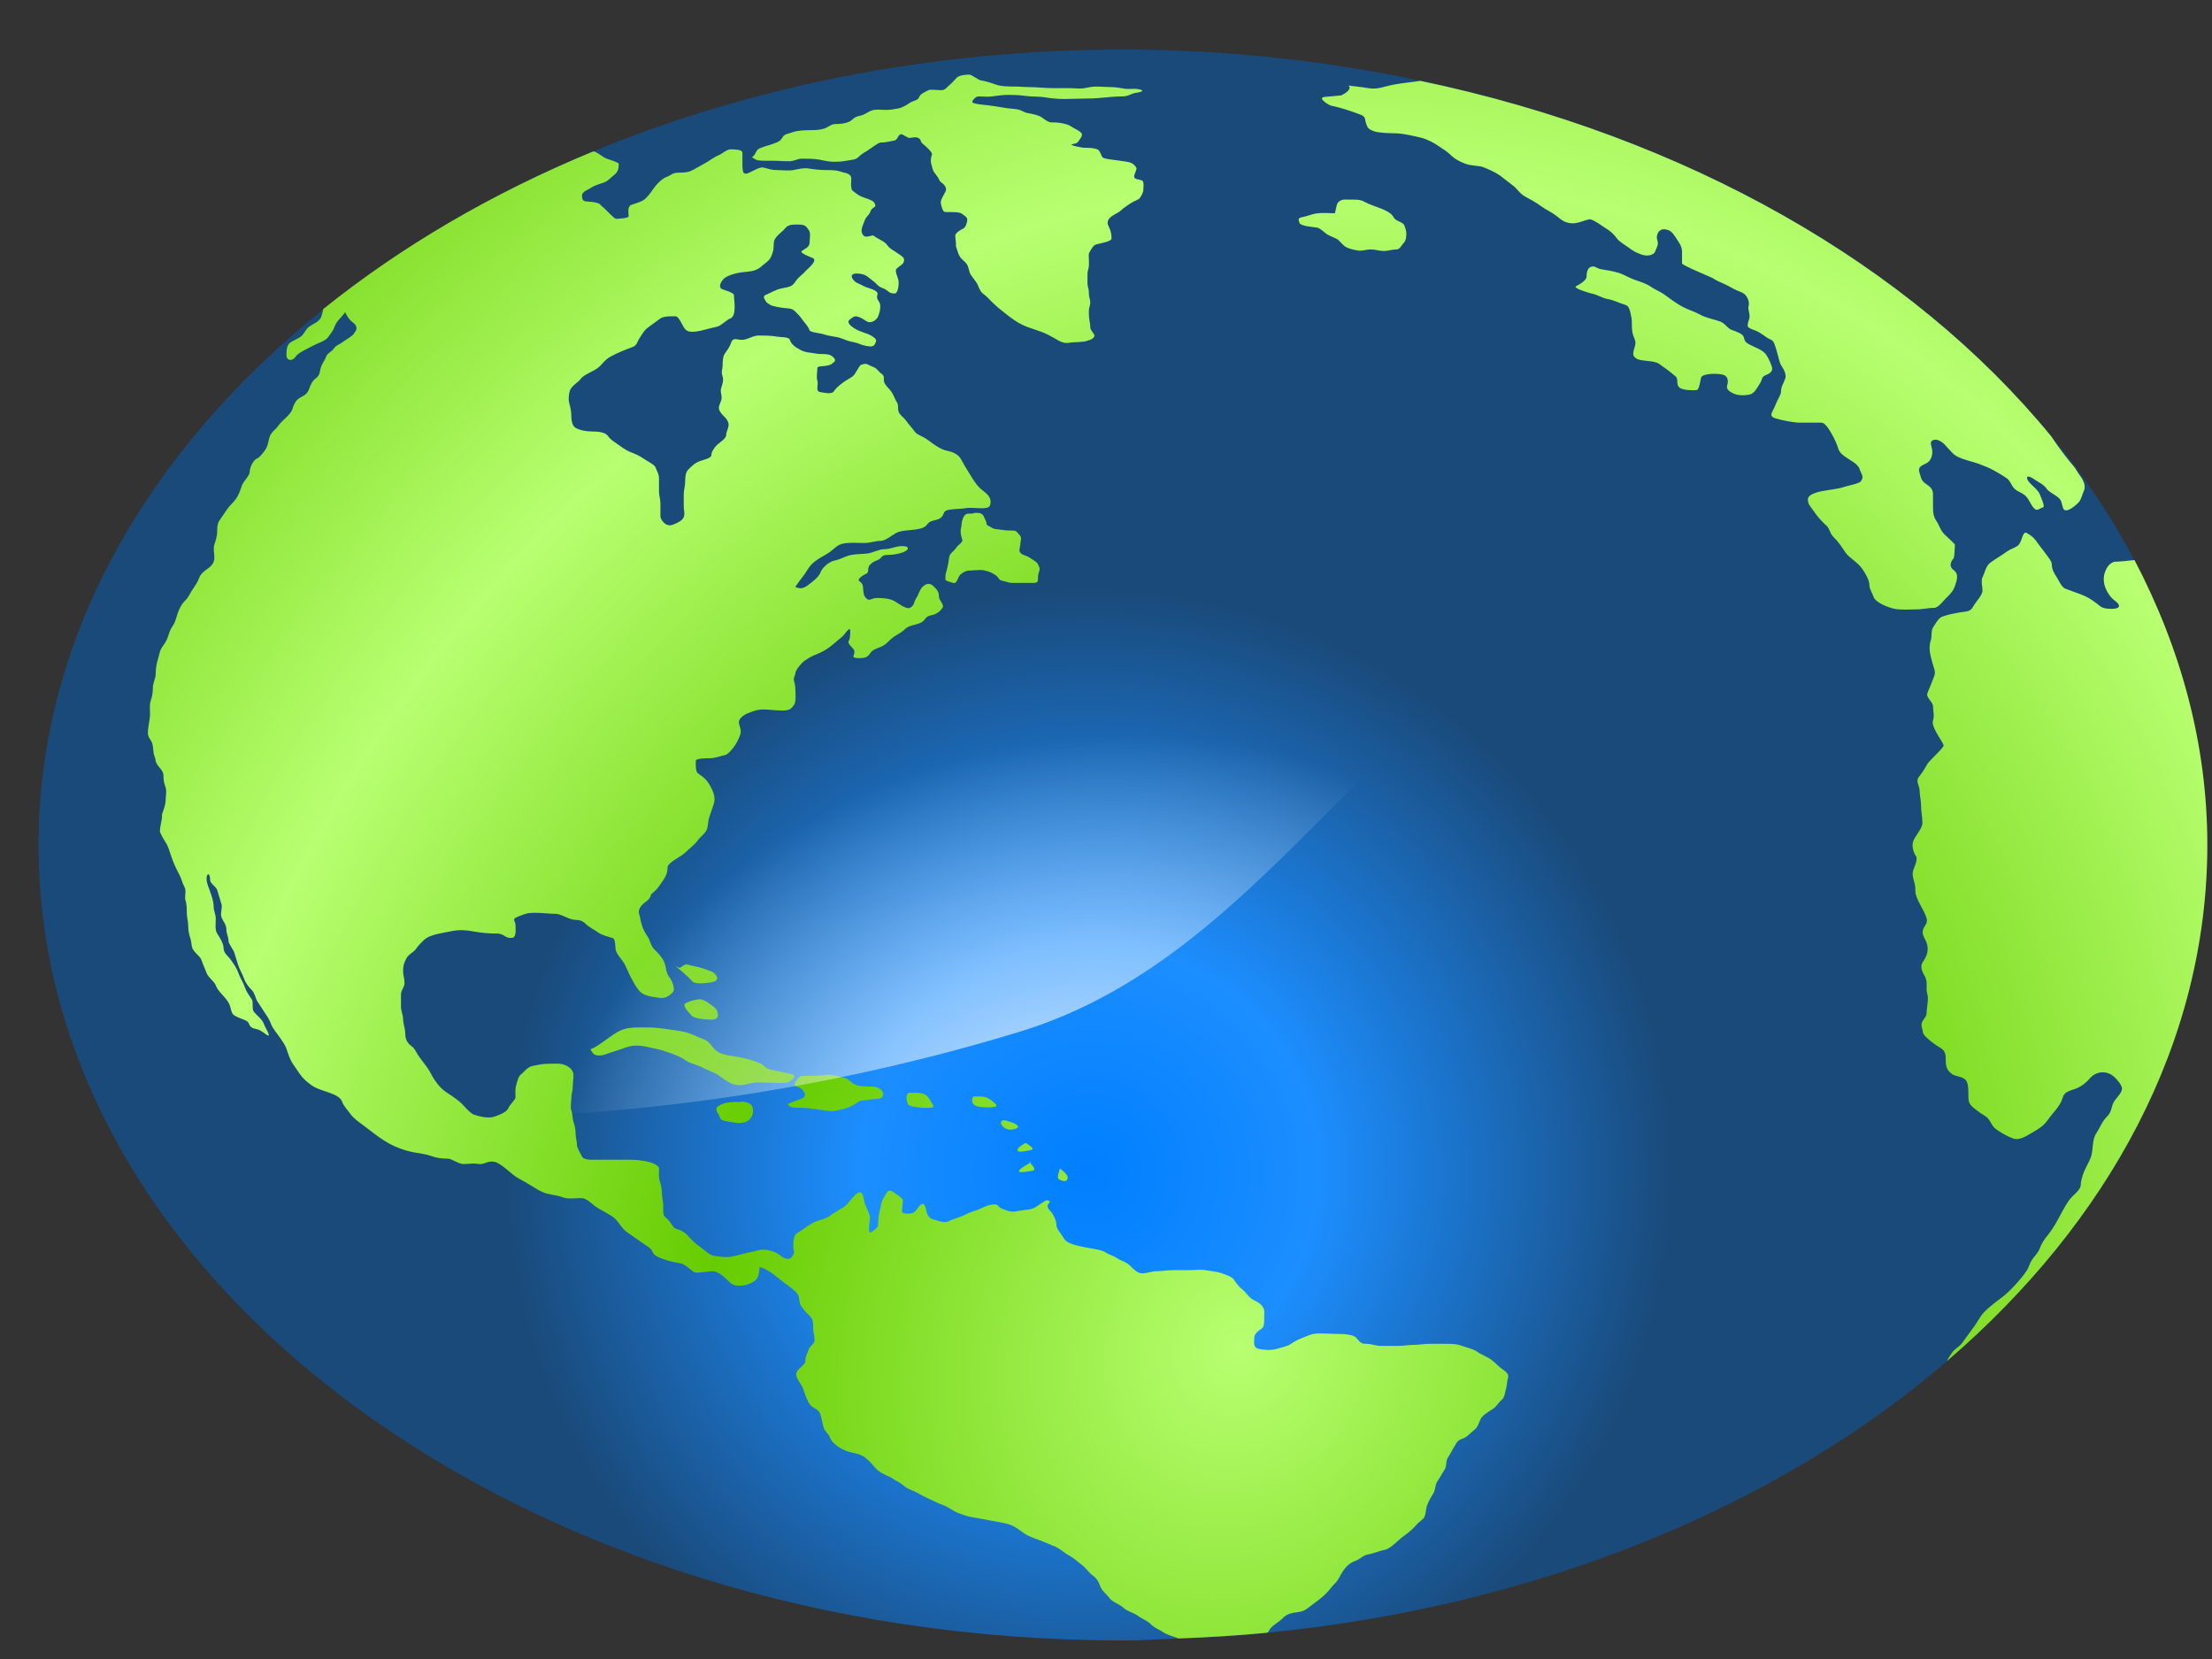
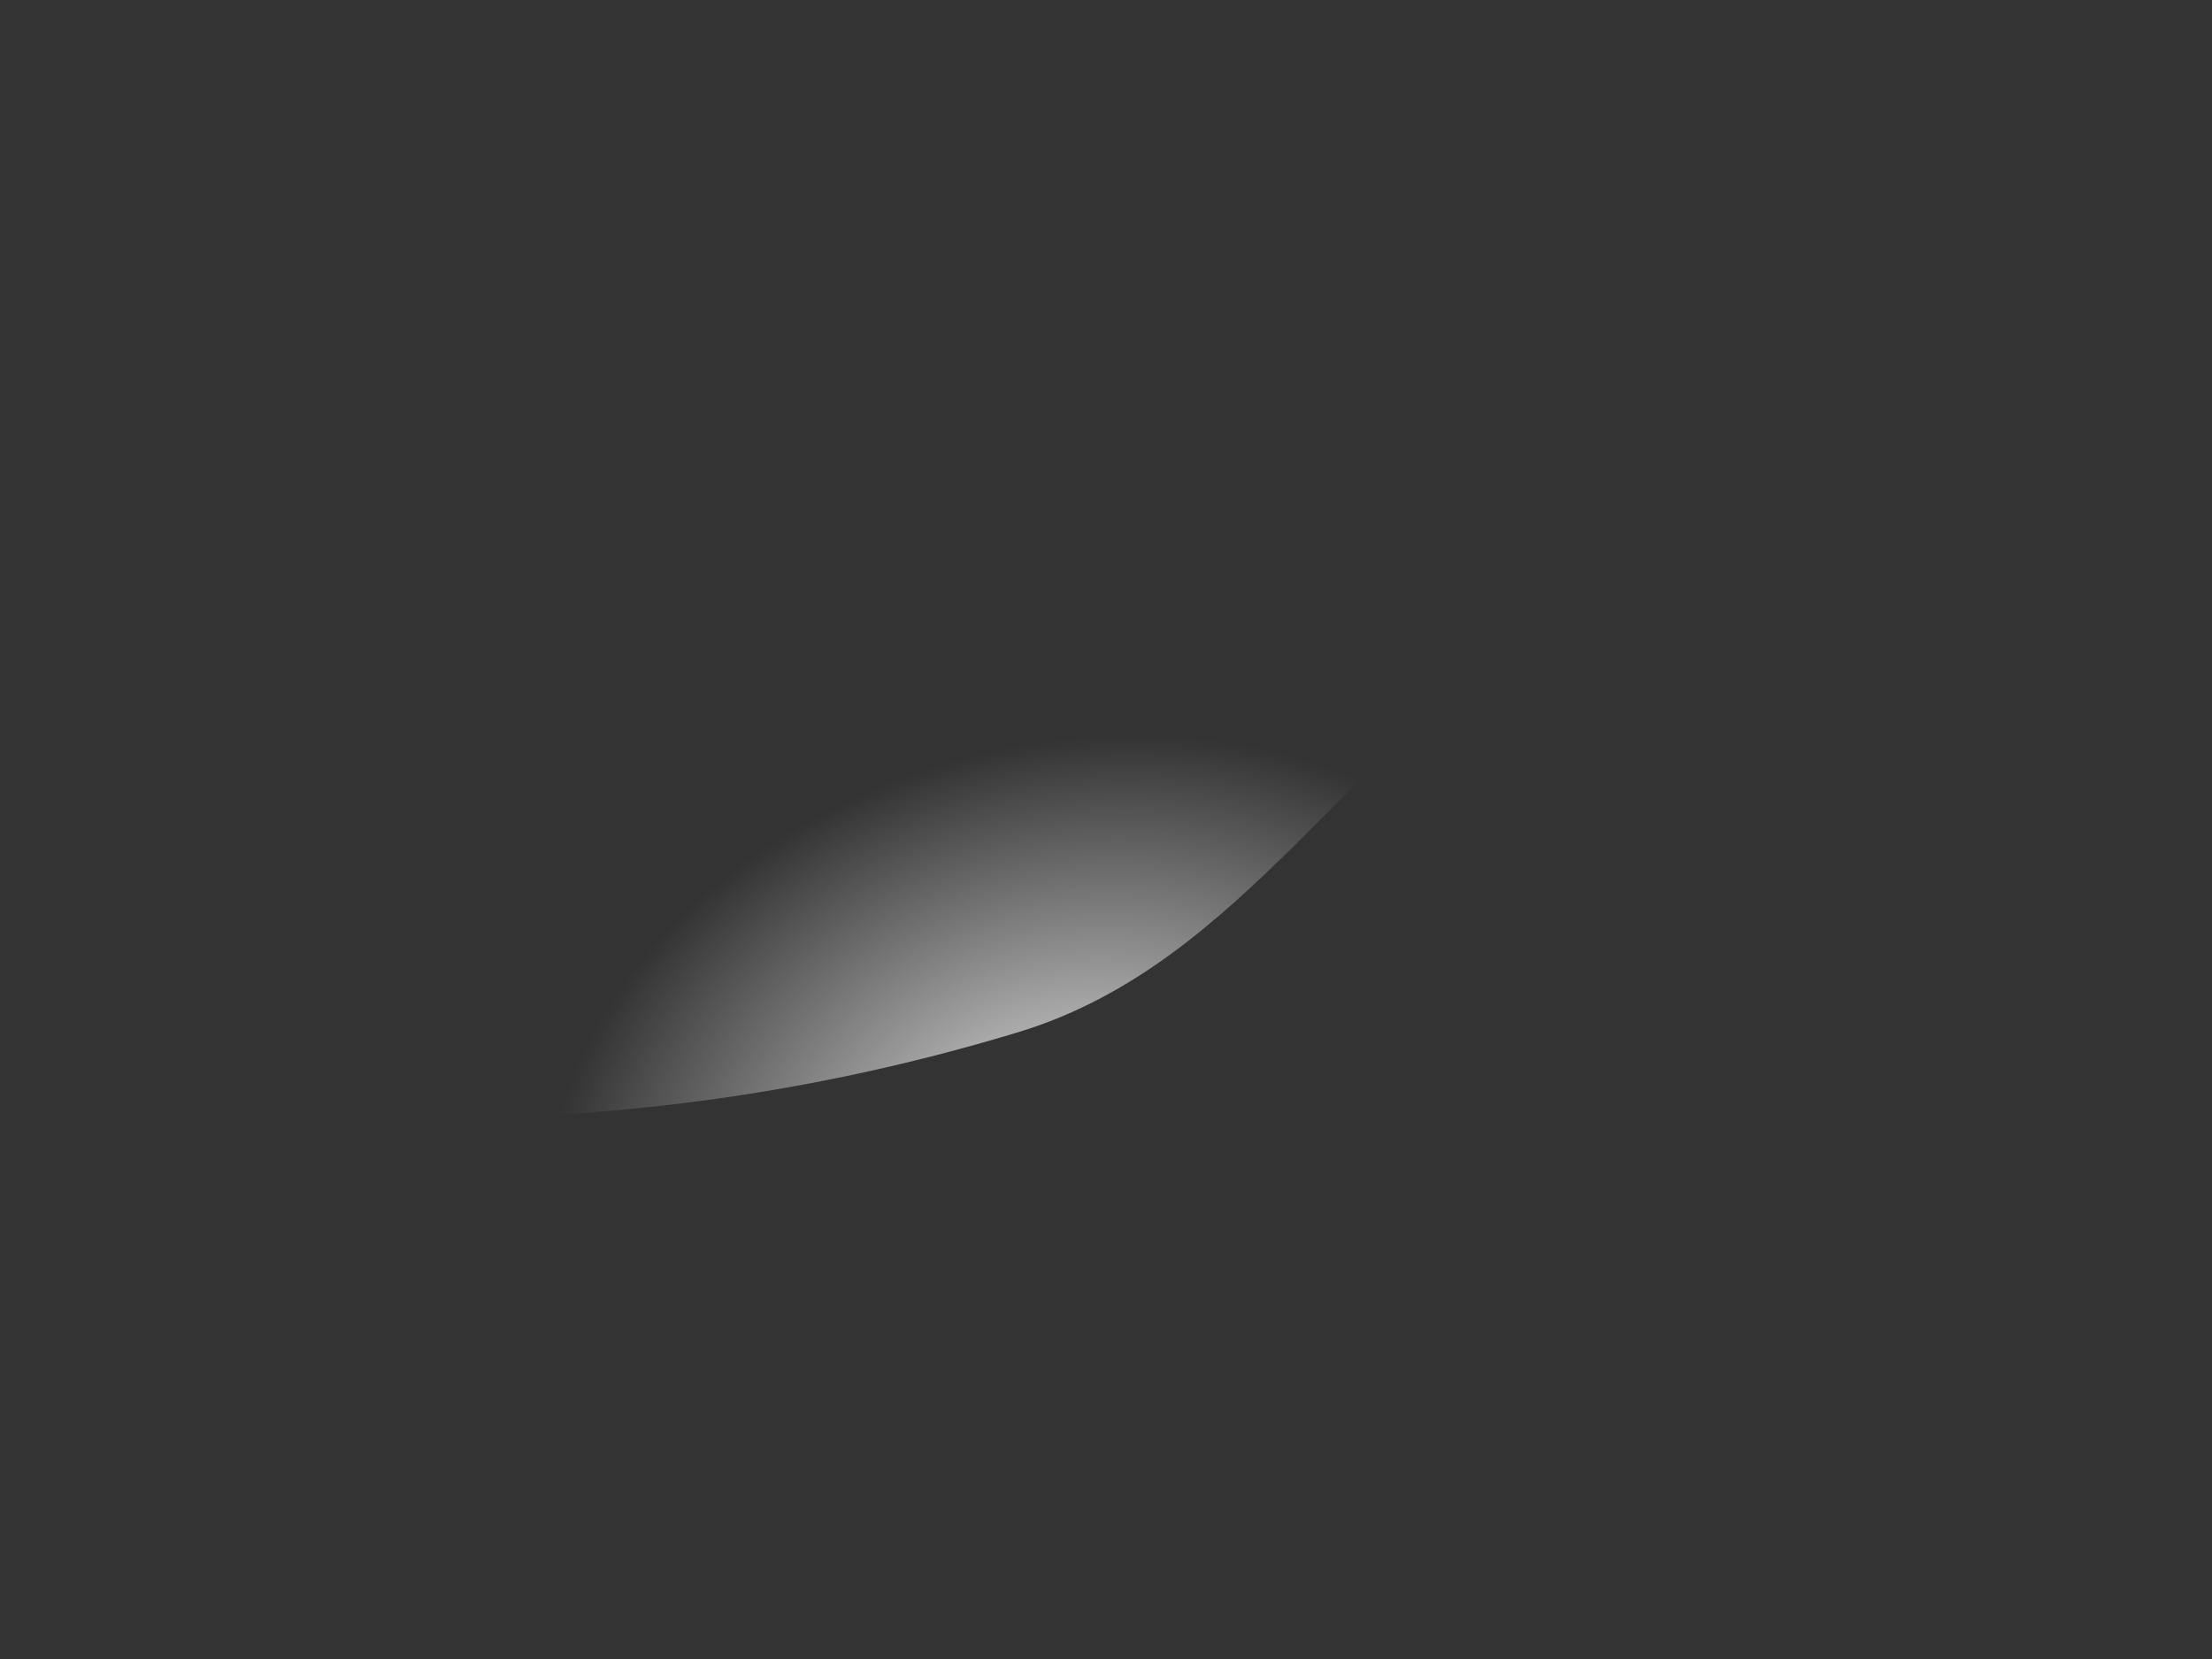
<svg xmlns="http://www.w3.org/2000/svg" xmlns:xlink="http://www.w3.org/1999/xlink" width="640" height="480">
  <rect width="100%" height="100%" fill="#333333" stroke="none" />
  <defs>
    <linearGradient id="linearGradient3533">
      <stop stop-color="#3a3a3a" id="stop3535" offset="0" />
      <stop stop-color="#ffffff" id="stop3537" offset="1" />
    </linearGradient>
    <linearGradient id="linearGradient3624">
      <stop stop-color="#398fe5" offset="0" id="stop3628" />
      <stop stop-color="#acc1d5" id="stop3630" offset="1" />
    </linearGradient>
    <linearGradient id="linearGradient3615">
      <stop stop-color="#ffffff" id="stop3619" offset="0" />
      <stop stop-color="#398fe5" offset="1" id="stop3621" />
    </linearGradient>
    <radialGradient r="19.967" fy="578.886" fx="82.927" cy="578.886" cx="82.927" gradientTransform="matrix(7.624,4.402,-5.068,8.777,2328.449,-5270.611)" gradientUnits="userSpaceOnUse" id="radialGradient2333" xlink:href="#linearGradient3364" />
    <linearGradient id="linearGradient3351">
      <stop stop-color="#ffffff" stop-opacity="0.867" id="stop3353" offset="0" />
      <stop stop-color="#ffffff" stop-opacity="0" id="stop3355" offset="1" />
    </linearGradient>
    <linearGradient id="linearGradient3364">
      <stop stop-color="#007fff" id="stop3366" offset="0" />
      <stop stop-color="#1c8eff" offset="0.393" id="stop3413" />
      <stop stop-color="#1a4a7a" id="stop3368" offset="1" />
    </linearGradient>
    <linearGradient id="linearGradient6692">
      <stop stop-color="#b8ff71" id="stop6694" offset="0" />
      <stop stop-color="#66cc00" offset="1" id="stop6700" />
    </linearGradient>
    <radialGradient r="141.812" fy="249.472" fx="317.862" cy="249.472" cx="317.862" gradientTransform="matrix(0.923,0.55,-0.613,1.061,210.792,-49.879)" gradientUnits="userSpaceOnUse" id="radialGradient2331" xlink:href="#linearGradient6692" />
    <radialGradient r="179.385" fy="244.682" fx="333.362" cy="244.682" cx="333.362" gradientTransform="matrix(1.057,0,0,0.595,10.22,208.246)" gradientUnits="userSpaceOnUse" id="radialGradient2335" xlink:href="#linearGradient4328" />
    <linearGradient id="linearGradient4328">
      <stop stop-color="#398fe5" id="stop4330" offset="0" />
      <stop stop-color="#0066cc" id="stop4332" offset="1" />
    </linearGradient>
    <radialGradient r="179.51" fy="365.757" fx="318.066" cy="365.757" cx="318.066" gradientTransform="matrix(1.057,0,0,0.596,10.22,263.974)" gradientUnits="userSpaceOnUse" id="radialGradient2337" xlink:href="#linearGradient4328" />
    <radialGradient gradientUnits="userSpaceOnUse" gradientTransform="matrix(1.467,0,0,1.073,-134.666,-8.615)" r="130.082" fy="314.294" fx="290.864" cy="314.294" cx="290.864" id="radialGradient3357" xlink:href="#linearGradient3351" />
    <radialGradient gradientUnits="userSpaceOnUse" gradientTransform="matrix(1.131,0,0,1.131,-29.353,-17.655)" r="149.302" fy="315.41" fx="298.103" cy="315.41" cx="298.103" id="radialGradient3361" xlink:href="#linearGradient3364" />
    <radialGradient r="141.812" fy="249.472" fx="317.862" cy="249.472" cx="317.862" gradientTransform="matrix(0.923,0.55,-0.613,1.061,-0.155,-133.938)" gradientUnits="userSpaceOnUse" id="radialGradient3373" xlink:href="#linearGradient6692" />
    <radialGradient r="179.385" fy="244.682" fx="333.362" cy="244.682" cx="333.362" gradientTransform="matrix(1.057,0,0,0.595,-200.728,124.188)" gradientUnits="userSpaceOnUse" id="radialGradient3375" xlink:href="#linearGradient4328" />
    <radialGradient r="179.51" fy="365.757" fx="318.066" cy="365.757" cx="318.066" gradientTransform="matrix(1.057,0,0,0.596,-200.728,179.916)" gradientUnits="userSpaceOnUse" id="radialGradient3377" xlink:href="#linearGradient4328" />
    <radialGradient r="179.385" fy="244.682" fx="333.362" cy="244.682" cx="333.362" gradientTransform="matrix(1.057,0,0,0.595,-200.728,124.188)" gradientUnits="userSpaceOnUse" id="radialGradient3383" xlink:href="#linearGradient4328" />
    <radialGradient r="179.51" fy="365.757" fx="318.066" cy="365.757" cx="318.066" gradientTransform="matrix(1.057,0,0,0.596,-200.728,179.916)" gradientUnits="userSpaceOnUse" id="radialGradient3385" xlink:href="#linearGradient4328" />
    <radialGradient r="149.302" fy="315.41" fx="298.103" cy="315.41" cx="298.103" gradientTransform="matrix(1.131,0,0,1.131,-29.353,-17.655)" gradientUnits="userSpaceOnUse" id="radialGradient3392" xlink:href="#linearGradient3364" />
    <radialGradient r="141.812" fy="249.472" fx="317.862" cy="249.472" cx="317.862" gradientTransform="matrix(0.923,0.55,-0.613,1.061,210.792,-49.879)" gradientUnits="userSpaceOnUse" id="radialGradient3394" xlink:href="#linearGradient6692" />
    <radialGradient r="130.082" fy="314.294" fx="290.864" cy="314.294" cx="290.864" gradientTransform="matrix(1.467,0,0,1.073,-134.666,-8.615)" gradientUnits="userSpaceOnUse" id="radialGradient3396" xlink:href="#linearGradient3351" />
    <radialGradient r="130.082" fy="314.294" fx="290.864" cy="314.294" cx="290.864" gradientTransform="matrix(1.467,0,0,1.073,-127.414,-8.615)" gradientUnits="userSpaceOnUse" id="radialGradient3686" xlink:href="#linearGradient3351" />
    <radialGradient r="141.812" fy="249.472" fx="317.862" cy="249.472" cx="317.862" spreadMethod="reflect" gradientTransform="matrix(0.923,0.55,-0.613,1.061,218.044,-49.879)" gradientUnits="userSpaceOnUse" id="radialGradient3732" xlink:href="#linearGradient6692" />
    <radialGradient r="149.302" fy="315.41" fx="298.103" cy="315.41" cx="298.103" gradientTransform="matrix(1.131,0,0,1.131,-22.1,-17.655)" gradientUnits="userSpaceOnUse" id="radialGradient3813" xlink:href="#linearGradient3364" />
    <radialGradient r="130.082" fy="309.108" fx="298.669" cy="309.108" cx="298.669" gradientTransform="matrix(0.244,0.878,-1.134,0.315,586.412,-25.658)" gradientUnits="userSpaceOnUse" id="radialGradient3969" xlink:href="#linearGradient3351" />
    <radialGradient r="141.812" fy="249.472" fx="317.862" cy="249.472" cx="317.862" spreadMethod="reflect" gradientTransform="matrix(0.923,0.55,-0.613,1.061,218.044,-49.879)" gradientUnits="userSpaceOnUse" id="radialGradient3976" xlink:href="#linearGradient6692" />
    <radialGradient r="149.302" fy="315.41" fx="298.103" cy="315.41" cx="298.103" gradientTransform="matrix(1.131,0,0,1.131,-22.1,-17.655)" gradientUnits="userSpaceOnUse" id="radialGradient3979" xlink:href="#linearGradient3364" />
    <radialGradient gradientUnits="userSpaceOnUse" gradientTransform="matrix(1.287,0,0,0.589,-103.708,273.981)" r="143.609" fy="641.826" fx="361.189" cy="641.826" cx="361.189" id="radialGradient3539" xlink:href="#linearGradient3533" />
    <radialGradient r="149.302" fy="315.41" fx="298.103" cy="315.41" cx="298.103" gradientTransform="matrix(1.131,0,0,1.131,-22.1,282.345)" gradientUnits="userSpaceOnUse" id="radialGradient4429" xlink:href="#linearGradient3364" />
    <radialGradient r="149.302" fy="315.41" fx="298.103" cy="315.41" cx="298.103" gradientTransform="matrix(1.131,0,0,0.59,-22.1,489.576)" gradientUnits="userSpaceOnUse" id="radialGradient4466" xlink:href="#linearGradient3364" />
    <radialGradient gradientUnits="userSpaceOnUse" gradientTransform="matrix(1.053,0,0,0.754,-19.699,101.212)" r="225.891" fy="655.562" fx="374.422" cy="655.562" cx="374.422" id="radialGradient4475" xlink:href="#linearGradient3533" />
  </defs>
  <g>
    <title>Layer 1</title>
    <g id="layer2" />
    <g id="layer1">
      <g id="g7821">
-         <path fill="url(#radialGradient3979)" fill-rule="nonzero" stroke-width="0.278" stroke-miterlimit="4" d="m324.91,14.346c-55.64,0 -107.812,10.736 -153.135,29.404c-0.028,0.012 -0.085,-0.012 -0.114,0c-29.328,12.089 -55.566,27.636 -78.1,45.73c-50.98,40.935 -82.414,95.235 -82.414,155.016c0,127.058 140.607,230.15 313.762,230.15c5.45,0 10.738,-0.381 16.119,-0.583c8.659,-0.325 17.195,-0.835 25.655,-1.666c78.449,-7.701 147.741,-36.524 196.726,-78.633c46.77,-40.205 75.149,-92.304 75.149,-149.268c0,-29.071 -7.58,-56.765 -21.001,-82.381c-6.582,-12.564 -14.718,-24.592 -24.066,-35.984c-40.511,-49.374 -105.367,-86.619 -182.536,-102.789c-27.395,-5.74 -56.151,-8.996 -86.046,-8.996z" id="path6109" />
-         <path fill="url(#radialGradient3976)" fill-rule="nonzero" stroke-width="0.278" stroke-miterlimit="4" d="m280.48,21.594c-1.129,0 -2.916,0.151 -3.682,0.901c-0.74,0.723 -1.45,1.664 -2.25,2.251c-0.479,0.352 -0.982,1.351 -2.25,1.351c-0.732,0 -3.155,-0.29 -3.682,0c-0.975,0.537 -2.351,1.047 -2.659,1.951c-0.396,1.162 -1.737,0.974 -2.863,1.801c-0.636,0.467 -2.123,1.328 -3.068,1.501c-1.235,0.226 -2.319,0.45 -3.682,0.45c-1.037,0 -2.477,-0.183 -3.477,0c-1.633,0.3 -2.488,1.394 -3.886,1.651c-1.271,0.233 -1.847,0.606 -2.455,1.201c-0.785,0.768 -2.61,1.2 -3.886,1.2c-1.96,0 -2.045,0.262 -3.477,1.05c-1.017,0.56 -2.796,0.75 -4.091,0.75c-1.739,0 -4.203,0.041 -5.727,0.6c-1.038,0.381 -2.414,0.525 -2.864,1.351c-0.718,1.318 -1.321,1.46 -3.068,2.101c-1.017,0.373 -3.258,0.889 -4.091,1.5c-0.635,0.467 -0.988,2.128 -1.841,2.251c0.06,0.026 1.34,0.846 1.636,0.9c1.258,0.231 2.894,0.15 4.296,0.15c1.694,0 3.172,0.15 4.909,0.15c1.494,0 2.382,-0.75 3.682,-0.75c1.741,0 3.474,-0 5.114,0.3c1.367,0.251 2.654,0.6 4.091,0.6c1.521,0 2.379,-0.061 3.682,-0.3c1.654,-0.303 2.65,-0.242 3.477,-1.05c0.728,-0.712 1.341,-1.15 2.25,-1.651c0.727,-0.4 3.478,-2.551 4.091,-2.551c1.525,0 2.639,-0.333 4.091,-0.6c0.998,-0.183 1.037,-1.949 2.046,-1.801c0.592,0.087 1.808,1.169 2.454,1.05c0.562,-0.103 1.259,-0.215 1.841,-0.15c0.582,0.065 1.054,0.391 1.227,0.9c0.341,1 0.734,0.968 1.432,1.651c0.342,0.335 2.041,1.815 1.841,2.401c-0.243,0.713 -0.474,1.909 -0.204,2.701c0.271,0.795 0.322,1.674 0.818,2.401c0.331,0.486 1.268,1.618 1.432,2.101c0.32,0.941 1.033,0.916 1.637,1.801c0.718,1.054 0.361,1.514 -0.205,2.551c-0.484,0.887 -1.189,1.914 -0.819,3.001c0.077,0.224 0.129,0.526 0.205,0.75c0.228,0.671 0.36,1.035 0.614,1.2c0.254,0.165 0.61,0.15 1.636,0.15c1.207,0 2.871,0.005 3.477,0.45c0.82,0.602 1.637,0.94 1.637,1.801c0,0.62 -0.467,2.272 -1.228,2.551c-0.55,0.202 -2.25,1.285 -2.25,1.951c0,0.836 0.204,1.779 0.204,2.551c0,0.169 -0.056,0.437 0,0.6c0.34,0.996 0.628,2.272 1.227,3.151c0.471,0.692 1.529,1.303 2.046,2.251c0.456,0.838 0.501,2.087 1.023,2.851c0.576,0.845 1.152,1.54 1.636,2.251c0.574,0.842 0.919,2.475 1.841,3.152c1.086,0.797 1.521,1.337 2.455,2.251c0.801,0.784 1.82,1.785 2.659,2.401c0.746,0.547 1.506,1.255 2.455,1.951c1.953,1.433 3.133,2.275 5.523,3.151c1.224,0.449 2.645,0.895 3.886,1.351c1.403,0.515 2.589,1.199 3.682,1.801c1.243,0.684 2.535,1.673 4.296,1.351c1.525,-0.28 3.873,-0.07 5.318,-0.6c0.475,-0.174 0.999,-0.288 1.432,-0.6c0.434,-0.312 0.801,-0.775 0.409,-1.351c-0.319,-0.468 -1.023,-1.227 -1.023,-1.951c0,-1.23 -0.409,-2.336 -0.409,-3.601c0,-0.896 -0.073,-1.587 0.204,-2.401c0.219,-0.644 0.281,-1.574 0,-2.401c-0.346,-1.018 -0.065,-1.992 -0.409,-3.002c-0.286,-0.838 -0.205,-1.918 -0.205,-2.851c0,-0.875 -0.068,-1.601 0.205,-2.401c0.32,-0.94 0.205,-1.92 0.205,-2.851c0,-0.798 -0.182,-1.684 0.204,-2.251c0.395,-0.58 0.912,-1.974 2.046,-2.251c0.957,-0.234 4.296,-0.764 4.296,-1.651c0,-0.988 -0.128,-1.726 -0.409,-2.551c-0.323,-0.948 -1.171,-1.883 -0.409,-3.001c0.876,-1.286 2.591,-1.635 3.682,-2.701c0.621,-0.608 1.696,-1.244 2.659,-1.951c0.724,-0.531 2.313,-0.992 2.659,-1.501c0.449,-0.658 1.023,-1.639 1.023,-2.401c0,-0.537 0.318,-2.434 -0.409,-2.701c-1.059,-0.388 -2.25,-0.252 -2.25,-1.2c0,-0.631 0.928,-2.09 0.614,-2.551c-0.496,-0.728 -1.049,-1.355 -2.659,-1.651c-1.269,-0.233 -3.013,-0.412 -4.295,-0.6c-0.777,-0.114 -2.544,-0.281 -2.864,-0.75c-0.364,-0.535 -0.72,-1.99 -1.432,-2.251c-1.16,-0.426 -2.471,-0.45 -3.887,-0.45c-0.358,0 -4.771,-0.776 -3.272,-1.05c1.49,-0.273 1.446,-0.471 2.045,-1.351c0.34,-0.499 1.024,-1.35 0.409,-1.951c-0.856,-0.838 -2.021,-1.183 -2.864,-1.801c-1.119,-0.821 -3.71,-1.2 -5.318,-1.2c-0.229,0 -0.391,0.041 -0.614,0c-0.906,-0.166 -1.751,-0.834 -2.455,-1.351c-1.043,-0.765 -2.931,-1.1 -4.296,-1.351c-1.032,-0.189 -1.664,-0.831 -2.864,-1.051c-1.183,-0.217 -2.451,-0.224 -3.682,-0.45c-1.607,-0.295 -3.322,-0.518 -4.909,-0.751c-0.589,-0.086 -4.751,-0.312 -4.5,-1.05c0.154,-0.452 0.944,-1.501 1.841,-1.501c1.231,0 2.685,0.176 3.887,0c1.568,-0.23 3.178,-0.451 4.909,-0.45c1.579,0 3.169,0.075 4.704,0.3c1.918,0.282 4.043,0.104 5.932,0.45c1.484,0.272 3.77,0.45 5.318,0.45c2.181,0 4.722,-0.15 6.955,-0.15c3.411,0 6.459,-0.6 9.818,-0.6c1.944,0 2.609,-0.869 4.091,-1.05c0.751,-0.092 1.39,-0.251 1.636,-0.45c0.246,-0.199 0.032,-0.407 -1.023,-0.6c-1.283,-0.235 -2.762,0.093 -4.091,-0.15c-0.998,-0.183 -2.584,-0.45 -3.682,-0.45c-1.579,0 -2.93,-0.15 -4.5,-0.15c-1.124,0 -2.138,0.242 -3.273,0.45c-1.495,0.274 -2.932,0 -4.5,0c-1.606,0 -3.304,0 -4.909,0c-2.198,0 -4.506,-0.3 -6.546,-0.3c-1.329,0 -2.629,-0.15 -3.682,-0.15c-2.09,0 -4.512,-0.004 -6.137,-0.6c-1.515,-0.556 -2.613,-0.892 -4.296,-1.201c-0.778,-0.143 -2.581,-1.651 -3.273,-1.651zm130.502,1.801c-2.564,0.392 -5.211,0.618 -7.568,1.051c-2.982,0.547 -4.821,1.554 -7.568,1.05c-1.912,-0.351 -3.727,-0.457 -5.727,-0.75c0.649,0.477 0.337,1.098 -0.205,1.651c-0.542,0.553 -1.428,0.974 -1.841,1.201c-0.06,0.033 -4.716,0.415 -4.909,0.45c-1.108,0.203 -0.677,0.751 0,1.351c0.677,0.6 1.714,1.14 2.046,1.201c2.529,0.464 5.721,1.573 7.977,2.401c0.97,0.356 1.424,0.637 1.636,1.051c0.213,0.414 0.186,0.996 0.409,1.651c0.44,1.291 0.697,1.681 2.25,2.251c1.358,0.498 4.406,0.6 5.932,0.6c2.473,0 6.129,0.899 7.977,1.35c1.558,0.381 3.871,1.64 4.909,2.401c1.078,0.791 2.105,1.259 3.273,2.401c1.352,1.322 2.72,2.048 4.5,2.701c1.538,0.565 3.944,0.546 4.909,0.9c1.757,0.645 3.892,1.655 5.114,2.551c1.442,1.058 2.587,2.048 3.682,2.851c1.421,1.043 1.763,2.208 3.477,3.151c1.755,0.966 3.165,1.721 4.5,2.701c1.549,1.136 2.933,1.701 4.296,2.701c1.072,0.787 2.133,1.929 3.886,2.251c2.385,0.437 3.902,-0.678 5.932,-1.05c0.994,-0.183 4.593,2.564 5.113,2.851c1.206,0.663 2.371,1.979 2.864,2.701c0.56,0.822 2.457,1.953 3.273,2.551c1.576,1.156 1.951,1.391 3.886,2.101c0.793,0.291 1.698,0.339 2.454,0.15c0.757,-0.189 1.278,-0.599 1.432,-1.051c0.427,-1.254 1.083,-1.923 0.614,-3.301c-0.277,-0.812 -0.105,-1.737 0.409,-2.401c0.515,-0.664 1.351,-1.005 2.864,-0.45c1.08,0.397 1.768,1.694 2.25,2.401c0.68,0.998 1.636,2.318 1.636,3.751c0,1.273 0,2.102 0,3.452c0,0.546 8.603,4.061 8.796,4.202c1.103,0.809 2.589,1.316 3.886,1.951c1.428,0.698 2.35,1.387 4.295,2.101c1.103,0.405 1.698,1.155 2.046,1.951c0.348,0.795 0.43,1.59 0.205,2.251c-0.253,0.742 0.602,2.435 0.204,3.602c-0.308,0.905 -0.536,1.622 -0.409,2.101c0.126,0.479 0.654,0.69 2.045,1.2c2.018,0.74 2.781,1.915 4.909,2.851c1.113,0.49 1.987,6.216 2.659,7.203c0.775,1.137 1.645,2.675 1.227,3.902c-0.454,1.332 -1.227,2.319 -1.227,3.752c0,1.021 -1.091,2.45 -1.432,3.452c-0.325,0.955 -0.944,1.964 -1.227,2.701c-0.283,0.737 -0.23,1.223 1.227,1.651c1.895,0.556 5.013,1.201 6.955,1.201c2.055,0 4.083,0 6.137,0c0.976,0 1.961,1.437 2.864,3.001c0.904,1.565 1.663,3.247 1.841,3.902c0.378,1.389 0.874,1.991 2.045,2.851c1.537,1.128 3.783,2.097 4.296,3.602c0.585,1.718 1.393,2.157 0.409,3.602c-0.479,0.703 -3.84,1.259 -4.909,1.651c-1.535,0.563 -4.114,0.768 -6.341,1.201c-1.114,0.216 -2.125,0.532 -2.864,0.9c-0.739,0.369 -1.227,0.856 -1.227,1.501c0,1.469 0.806,2.083 1.637,3.301c0.903,1.326 1.738,2.35 2.864,3.452c0.184,0.179 0.397,0.442 0.614,0.6c1.247,0.915 1.116,2.343 2.25,3.451c1.563,1.53 2.335,2.826 3.477,4.502c1.1,1.614 3.582,2.854 4.909,4.802c0.742,1.088 2.046,3.161 2.046,4.652c0,1.177 0.846,2.333 1.227,3.452c0.29,0.853 1.47,1.681 2.659,2.251c1.189,0.57 2.394,1.002 3.477,1.2c1.914,0.351 4.135,0.15 6.137,0.15c2.12,0 3.419,-0.45 5.318,-0.45c1.095,0 2.649,-2.091 3.273,-2.701c1.367,-1.337 2.162,-2.143 2.659,-3.601c0.268,-0.787 0.547,-1.571 0.614,-2.401c0.066,-0.83 -0.149,-1.61 -1.023,-2.251c-0.744,-0.546 -0.871,-1.085 -0.818,-1.651c0.053,-0.566 0.285,-1.128 0.818,-1.65c0.287,-0.281 0.409,-3.877 0.409,-4.052c0,-0.145 -2.598,-2.541 -3.068,-3.001c-1.149,-1.124 -1.44,-2.562 -2.25,-3.752c-0.874,-1.283 -1.023,-2.409 -1.023,-4.052c0,-1.269 0,-2.482 0,-3.752c0,-1.717 -1.07,-2.286 -2.25,-3.151c-1.242,-0.911 -1.191,-1.695 -1.636,-3.002c-0.306,-0.896 -0.164,-1.421 0.204,-1.801c0.369,-0.38 1.081,-0.632 1.841,-1.051c1.259,-0.693 1.636,-2.154 1.636,-3.301c-0,-0.828 -0.354,-1.667 -0.409,-2.251c-0.055,-0.585 0.122,-1.035 1.023,-1.2c0.829,-0.152 1.767,0.348 2.455,0.9c0.687,0.552 1.151,1.226 1.432,1.501c1.066,1.043 1.284,1.644 2.659,2.401c1.848,1.017 4.544,1.517 6.137,2.101c1.683,0.618 3.223,1.248 4.5,1.951c1.582,0.871 2.903,1.679 3.886,2.401c0.94,0.689 1.213,2.037 2.046,2.851c0.872,0.853 1.852,1.058 2.864,1.801c1.092,0.801 1.713,2.364 2.25,3.151c0.595,0.873 1.009,1.212 1.431,1.2c0.423,-0.011 0.948,-0.423 1.841,-0.75c0.565,-0.207 -0.879,-3.33 -1.023,-3.752c-0.4,-1.173 -2.654,-2.844 -3.273,-3.752c-0.66,-0.969 -0.447,-1.383 0,-1.351c0.447,0.033 1.175,0.412 1.636,0.75c1.353,0.993 2.645,1.329 3.682,2.851c0.449,0.659 2.158,1.583 3.068,2.251c1.333,0.978 1.148,1.869 1.636,3.302c0.173,0.507 0.603,0.628 1.023,0.6c0.419,-0.027 0.939,-0.28 1.432,-0.6c0.986,-0.641 2.001,-1.586 2.25,-1.951c0.612,-0.898 0.795,-1.899 1.227,-2.851c0.563,-1.24 0.288,-2.311 -0.204,-3.302c-0.493,-0.991 -1.318,-1.891 -1.841,-2.851c-0.468,-0.859 -1.192,-1.608 -1.841,-2.401c-1.967,-2.405 -3.596,-4.675 -5.318,-7.203c-0.085,-0.124 -0.122,-0.176 -0.205,-0.3c-40.511,-49.374 -105.289,-86.627 -182.458,-102.796zm-199.64,19.809c-1.03,0 -2.672,1.431 -3.273,1.651c-1.317,0.483 -2.692,1.594 -3.887,2.251c-1.242,0.684 -2.293,1.299 -3.477,1.951c-1.351,0.744 -2.248,0.901 -4.296,0.901c-1.943,0 -1.986,0.653 -3.477,1.201c-1.744,0.64 -3.357,2.674 -4.091,3.751c-0.692,1.015 -1.684,2.286 -2.454,2.851c-0.936,0.687 -2.605,1.105 -3.682,1.501c-1.284,0.471 -0.818,2.331 -0.818,3.301c0,0.649 -3.448,0.751 -3.682,0.751c-0.469,0 -3.188,-2.939 -3.477,-3.152c-1.447,-1.062 -0.694,-1.253 -2.864,-1.651c-1.175,-0.215 -2.13,-0.142 -2.659,-0.3c-0.529,-0.158 -0.818,-0.583 -0.818,-1.651c0,-1.158 1.889,-1.686 2.659,-2.251c0.936,-0.686 2.779,-1.169 3.682,-1.501c1.316,-0.483 1.871,-1.372 2.864,-2.101c1.233,-0.905 1.432,-1.945 1.432,-3.301c0,-0.423 -2.91,-1.293 -3.477,-1.501c-1.299,-0.477 -2.124,-1.529 -3.682,-2.101c-0.028,0.012 -0.176,-0.011 -0.205,0c-29.328,12.088 -55.604,27.527 -78.138,45.621c-0.251,0.927 -0.369,2.042 -0.818,2.701c-0.859,1.261 -2.064,1.514 -3.273,2.401c-0.905,0.664 -1.386,1.905 -2.045,2.551c-0.95,0.929 -2.39,1.303 -3.477,2.101c-1.054,0.773 -1.023,2.532 -1.023,3.602c0,1.012 0.61,1.385 1.227,1.35c0.617,-0.034 1.154,-0.492 1.637,-1.2c0.597,-0.877 3.59,-2.238 4.705,-2.851c1.529,-0.842 3.707,-1.388 4.5,-2.551c0.717,-1.051 1.4,-1.707 1.841,-3.001c0.586,-1.72 1.882,-2.462 3.068,-4.202c0.424,0.971 1.117,2.17 2.455,3.152c0.612,0.449 0.898,1.1 0.818,1.651c-0.08,0.551 -0.526,1.072 -0.818,1.5c-0.46,0.676 -2.313,1.697 -3.273,2.401c-1.163,0.854 -1.803,0.845 -2.454,1.801c-0.703,1.032 -1.872,1.29 -2.25,2.401c-0.353,1.038 -1.078,1.814 -1.432,2.851c-0.505,1.481 -0.17,2.376 -1.637,3.452c-0.995,0.73 -1.558,2.169 -1.841,3.001c-0.503,1.476 -1.406,1.862 -2.659,2.551c-1.365,0.752 -1.859,2.303 -2.25,3.452c-0.512,1.504 -2.952,3.13 -3.886,4.502c-0.803,1.179 -1.434,1.353 -2.25,2.551c-0.567,0.832 -0.649,2.204 -1.023,3.301c-0.415,1.218 -1.349,2.37 -2.454,3.451c-0.183,0.18 -0.602,0.292 -0.818,0.45c-1.092,0.802 -1.841,2.651 -1.841,3.752c0,1.025 -1.884,2.828 -2.25,3.902c-0.498,1.461 -0.889,2.654 -1.637,3.752c-0.923,1.355 -1.797,1.887 -2.659,3.152c-0.948,1.392 -1.501,2.202 -2.25,3.302c-0.602,0.884 -0.614,2.152 -0.614,3.302c0,1.011 -0.48,2.61 -0.818,3.601c-0.375,1.1 0,2.616 0,3.752c0,1.471 -0.717,2.327 -1.841,3.151c-1.317,0.967 -2.16,1.536 -2.659,3.001c-0.316,0.927 -1.161,2.154 -1.841,3.151c-0.899,1.319 -1.008,2.086 -2.25,3.302c-0.936,0.916 -1.616,2.341 -2.045,3.602c-0.457,1.34 -0.605,2.388 -1.432,3.602c-0.833,1.222 -1.012,2.07 -1.432,3.301c-0.407,1.194 -1.091,2.051 -1.636,2.851c-0.789,1.158 -0.818,2.399 -1.227,3.602c-0.447,1.311 -0.614,2.886 -0.614,4.201c0,1.154 -0.818,2.562 -0.818,3.902c0,1.384 -0.197,2.53 -0.614,3.752c-0.402,1.179 -0.205,2.438 -0.205,3.752c0,1.867 -0.614,3.653 -0.614,5.553c0,1.46 0.786,1.706 1.227,3.001c0.388,1.141 0.233,2.485 0.613,3.601c0.186,0.545 0.409,0.99 0.409,1.651c0.618,1.815 2.25,2.351 2.25,4.202c0,1.455 0.208,2.111 0.613,3.302c0.396,1.161 0,2.699 0,3.902c0,1.201 -0.633,2.759 -1.023,3.902c-0.052,0.154 0,0.291 0,0.45c0,1.435 -0.614,2.955 -0.614,4.502c0,0.441 1.211,2.527 1.636,3.152c0.79,1.158 1.219,2.825 1.637,4.052c0.618,1.813 1.314,3.385 2.25,5.102c0.745,1.366 0.834,2.429 1.636,3.901c0.525,0.963 -0.081,2.765 0.205,3.602c0.398,1.169 0.409,2.539 0.409,3.752c0,1.367 0.409,2.451 0.409,3.752c-0,1.299 0.22,2.448 0.613,3.602c0.47,1.381 0.205,2.401 0.818,3.301c1.038,1.523 2.012,1.853 2.455,3.152c0.442,1.299 1.054,2.492 1.432,3.602c0.442,1.299 2.243,2.383 2.659,3.602c0.571,1.676 2.64,3.168 3.682,4.952c0.645,1.105 0.654,2.46 1.228,3.302c0.543,0.797 3.056,1.494 3.886,1.951c0.776,0.427 0.772,0.908 1.023,1.351c0.25,0.443 0.667,0.835 1.841,1.05c1.405,0.258 2.332,1.283 3.273,1.801c1.239,0.682 -0.647,-2.2 -1.022,-3.301c-0.425,-1.246 -2.13,-2.554 -2.864,-3.451c-0.686,-0.84 -0.095,-2.841 -0.614,-3.602c-0.844,-1.239 -1.601,-2.298 -2.046,-3.602c-0.473,-1.388 -1.37,-2.671 -1.841,-4.052c-0.48,-1.409 -1.207,-2.372 -2.045,-3.602c-1.002,-1.471 -2.25,-2.01 -2.25,-3.752c0,-1.118 -1.17,-3.067 -1.841,-4.052c-0.707,-1.037 -0.409,-3.124 -0.409,-4.352c0,-1.206 -0.614,-2.191 -0.614,-3.451c0,-1.488 -0.554,-2.978 -1.023,-4.352c-0.431,-1.264 -1.022,-2.395 -1.022,-3.752c0,-1.003 0.358,-1.342 0.613,-1.2c0.255,0.142 0.409,0.798 0.409,1.651c0,0.934 1.726,1.912 2.046,2.851c0.451,1.323 0.766,2.698 1.227,4.052c0.363,1.065 -0.395,2.59 0,3.752c0.453,1.329 1.432,2.099 1.432,3.601c0,1.255 0.613,2.166 0.613,3.302c0,0.821 1.358,2.483 1.636,3.301c0.439,1.288 0.794,2.628 1.227,3.902c0.368,1.078 1.205,2.484 1.636,3.752c0.351,1.03 1.227,2.3 2.25,3.301c0.89,0.871 1.06,2.455 1.637,3.301c0.915,1.344 1.355,2.139 2.25,3.452c0.726,1.065 1.259,1.895 1.636,3.001c0.427,1.252 1.91,2.953 2.659,4.052c0.713,1.046 1.513,2.19 1.841,3.151c0.483,1.42 0.954,3.05 1.841,4.352c0.718,1.054 1.421,2.086 2.045,3.001c0.893,1.31 2.062,2.263 3.273,3.151c1.479,1.085 3.532,1.609 5.318,2.251c1.786,0.642 3.224,1.357 3.682,2.701c0.396,1.162 1.687,2.475 2.25,3.301c0.833,1.222 2.398,2.36 3.682,3.302c3.396,2.492 6.261,5.148 10.637,6.753c1.482,0.543 2.467,0.865 4.296,1.2c1.844,0.338 3.344,0.477 4.909,1.05c1.578,0.579 3.044,0.751 4.909,0.751c0.742,0 2.615,1.267 3.886,1.501c1.133,0.208 2.968,-0.281 4.5,0c2.106,0.386 2.773,-0.992 4.909,-0.6c1.978,0.363 5.01,3.695 6.75,4.652c1.541,0.848 3.145,1.742 4.909,2.851c1.613,1.015 2.735,1.59 4.704,1.951c1.569,0.288 2.445,0.447 3.682,0.9c1.324,0.486 3.548,0.15 5.114,0.15c1.5,0 3.004,1.604 3.886,2.251c2.097,1.538 4.564,2.413 5.932,3.752c1.202,1.176 1.89,2.737 3.273,3.752c1.244,0.913 2.99,2.043 4.5,3.151c1.249,0.917 2.675,1.549 3.068,2.701c0.42,1.233 2.437,1.795 3.682,2.251c1.372,0.503 3.221,0.816 4.5,1.05c1.141,0.209 2.986,2.056 3.886,2.551c0.687,0.378 4.213,-0.3 5.318,-0.3c1.441,0 3.21,1.539 4.091,2.401c1.004,0.983 1.629,1.801 3.477,1.801c1.904,0 3.497,-0.615 4.705,-1.501c0.958,-0.702 1.227,-2.609 1.227,-3.601c0,-0.923 3.248,1.182 3.886,1.651c0.998,0.732 2.306,1.842 3.068,2.401c1.439,1.056 3.398,2.435 4.091,3.452c0.695,1.02 0.292,2.38 1.023,3.452c0.816,1.198 1.482,1.9 2.455,2.851c1.037,1.014 1.023,1.832 1.023,3.452c0,1.303 0.409,2.331 0.409,3.602c0,1.111 -1.293,1.544 -1.636,2.551c-0.411,1.205 -1.023,2.046 -1.023,3.602c0,1.079 -2.659,2.163 -2.659,3.752c0,1.201 1.641,3.015 2.045,4.202c0.464,1.362 0.982,3.092 1.841,4.352c0.99,1.453 2.526,1.259 3.068,2.851c0.466,1.367 0.585,2.766 1.023,4.052c0.412,1.211 1.447,1.695 1.841,2.851c0.343,1.006 1.396,1.925 2.25,2.551c1.054,0.774 2.852,1.536 4.295,1.801c2.615,0.479 3.583,1.253 4.909,2.551c1.165,1.14 1.753,2.353 3.477,3.302c1.715,0.943 2.473,1.063 3.682,1.951c0.276,0.202 0.494,0.292 0.818,0.45c1.632,0.798 2.082,1.814 4.091,2.551c1.63,0.598 3.026,1.602 4.5,2.251c1.869,0.823 2.844,1.418 4.705,2.101c1.602,0.588 2.832,1.714 4.296,2.251c1.592,0.584 2.771,1.067 4.704,1.351c1.566,0.23 3.574,0.655 4.909,0.901c2.028,0.372 3.974,0.632 5.523,1.2c1.455,0.534 3.047,1.785 3.886,2.401c1.209,0.887 3.233,1.561 4.705,2.101c1.111,0.408 2.643,1.12 3.682,1.501c2.068,0.759 2.881,1.848 4.705,2.851c1.404,0.773 2.364,1.734 3.477,2.551c1.357,0.996 2.177,2.348 3.273,3.151c1.308,0.96 1.855,1.992 2.25,3.152c0.496,1.456 1.864,2.285 2.659,3.452c0.784,1.15 3.041,1.823 4.091,2.851c1.019,0.996 3.008,1.456 4.091,2.251c1.422,1.044 2.67,1.361 3.887,2.551c1.183,1.157 2.449,1.497 3.273,2.101c1.163,0.853 2.846,1.269 3.886,1.651c0.313,0.115 0.505,0.213 0.819,0.3c8.659,-0.325 17.108,-0.82 25.568,-1.651c0.068,-0.12 0.361,-0.158 0.409,-0.3c0.539,-1.582 3.171,-2.814 4.295,-4.052c1.163,-1.28 3.008,-1.432 4.5,-1.651c1.775,-0.26 2.561,-1.128 3.886,-2.101c1.353,-0.993 2.646,-1.938 3.887,-3.151c1.224,-1.197 1.663,-2.027 2.659,-3.001c1.178,-1.153 1.427,-2.244 2.25,-3.452c0.942,-1.383 1.938,-2.437 3.477,-3.001c1.791,-0.657 2.306,-1.661 3.886,-1.951c2.113,-0.388 3.029,-1.006 4.909,-1.351c1.524,-0.28 4.03,-2.957 4.909,-3.602c1.291,-0.947 2.17,-1.572 3.477,-2.851c0.482,-0.472 0.873,-1.09 1.432,-1.501c0.433,-0.397 0.795,-0.654 1.228,-1.051c0.726,-0.666 0.759,-2.826 1.022,-3.602c0.376,-1.103 1.141,-2.574 1.841,-3.602c0.72,-1.056 0.483,-2.509 1.227,-3.601c0.828,-1.215 1.349,-2.28 2.046,-3.302c0.778,-1.142 0.255,-2.474 1.022,-3.602c0.79,-1.159 1.262,-2.301 1.841,-3.151c0.829,-1.217 0.529,-1.619 2.659,-2.401c1.139,-0.418 2.309,-1.843 3.273,-2.551c0.9,-0.661 1.402,-2.657 1.841,-3.302c0.767,-1.126 2.691,-2.125 3.682,-2.852c0.783,-0.575 1.523,-1.867 2.25,-2.401c0.87,-0.638 1.006,-2.502 1.227,-3.152c0.353,-1.035 0.255,-2.248 0.614,-3.301c0.395,-1.16 -1.15,-2.044 -1.841,-2.551c-1.313,-0.963 -2.191,-2.218 -3.886,-3.151c-1.458,-0.802 -2.474,-1.214 -3.273,-1.801c-1.052,-0.771 -2.918,-1.145 -4.296,-1.651c-1.176,-0.432 -2.249,-0.6 -4.091,-0.6c-1.73,0 -3.588,0 -5.318,0c-1.866,0 -2.849,0.3 -4.5,0.3c-1.763,0 -2.943,0.3 -4.704,0.3c-1.622,0 -3.288,0 -4.909,0c-1.468,0 -2.575,-0.6 -4.296,-0.6c-1.763,0 -1.921,-0.878 -2.864,-1.801c-0.844,-0.826 -3.083,-1.05 -4.5,-1.05c-1.923,0 -3.702,-0.15 -5.932,-0.15c-2.576,0 -3.003,0.501 -4.909,1.201c-1.349,0.495 -2.638,1.185 -3.477,1.801c-0.977,0.717 -3.135,1.16 -4.295,1.501c-1.526,0.448 -3.473,0.263 -4.909,0c-0.979,-0.18 -1.279,-0.654 -1.432,-1.201c-0.153,-0.547 0,-1.235 0,-1.951c0,-1.389 1.114,-2.018 2.25,-2.851c0.739,-0.542 0.614,-2.458 0.614,-3.301c0,-1.677 0.248,-1.887 -0.614,-3.151c-0.74,-1.085 -2.243,-1.495 -3.068,-2.101c-0.979,-0.718 -1.716,-2.01 -2.659,-2.701c-0.902,-0.661 -1.839,-1.948 -2.455,-2.851c-0.61,-0.896 -2.346,-1.386 -3.477,-1.801c-1.407,-0.516 -3.548,-0.688 -4.704,-0.9c-1.414,-0.259 -3.443,0 -4.91,0c-1.621,0 -3.083,0 -4.704,0c-1.732,0 -3.074,0.3 -4.705,0.3c-1.222,0 -2.399,0.6 -4.091,0.6c-1.333,0 -2.567,-1.36 -3.477,-2.251c-1.193,-1.167 -2.657,-1.348 -3.682,-2.101c-1.094,-0.803 -2.416,-1.022 -3.273,-1.651c-1.015,-0.745 -3.797,-1.109 -5.114,-1.351c-1.935,-0.355 -3.554,-0.704 -4.909,-1.201c-1.866,-0.685 -1.937,-1.342 -2.864,-2.701c-0.788,-1.157 -1.432,-1.795 -1.432,-3.001c0,-0.955 -0.795,-2.517 -1.227,-3.151c-0.312,-0.459 -0.825,-0.959 -1.023,-1.201c-0.633,-0.929 -0.087,-1.443 0.204,-1.801c0.292,-0.358 0.396,-0.528 -0.818,-0.75c-0.147,-0.027 -2.983,1.942 -3.273,2.101c-1.293,0.711 -2.264,0.565 -4.091,0.9c-2.695,0.494 -2.98,0.408 -5.318,-0.45c-0.973,-0.357 -1.134,-0.781 -1.432,-1.05c-0.298,-0.27 -0.578,-0.419 -2.045,-0.15c-1.494,0.274 -2.604,1.03 -3.887,1.501c-1.447,0.531 -2.197,0.646 -3.477,1.35c-1.323,0.728 -3.686,1.278 -4.909,1.951c-1.129,0.621 -4.123,-0.537 -4.705,-0.75c-1.534,-0.563 -1.576,-2.524 -1.841,-3.301c-0.358,-1.051 -0.767,-1.179 -1.227,-0.901c-0.46,0.278 -1.02,1.047 -1.432,1.651c-0.529,0.776 -1.297,0.995 -2.045,1.05c-0.748,0.056 -1.367,-0.051 -2.046,-0.3c-0.192,-0.07 0.205,-3.153 0.205,-3.601c0,-0.585 -2.577,-2.191 -2.864,-2.401c-0.775,-0.568 -1.264,-0.431 -1.636,0c-0.372,0.431 -0.675,1.14 -1.023,1.651c-0.797,1.169 -0.831,2.599 -1.227,4.052c-0.335,1.229 -0.409,2.513 -0.409,3.752c0,0.858 -1.014,1.494 -1.841,2.101c-0.768,0.564 -0.893,-0.218 -0.818,-1.351c0.075,-1.132 0.417,-2.52 0.204,-3.301c-0.345,-1.264 -1.009,-2.361 -1.432,-3.601c-0.351,-1.031 -0.282,-2.064 -0.818,-2.851c-0.512,-0.751 -1.412,-0.126 -2.25,0.75c-0.838,0.876 -1.708,2.071 -2.045,2.401c-1.307,1.278 -4.118,2.478 -5.114,3.452c-0.471,0.46 -3.139,1.226 -3.887,1.501c-1.719,0.631 -3.882,2.511 -5.318,3.301c-1.365,0.752 -1.227,2.885 -1.227,4.052c-0,1.472 0.672,1.264 -0.409,2.851c-0.51,0.748 -1.333,0.712 -2.046,0.45c-0.713,-0.262 -1.16,-0.701 -1.432,-0.9c-1.138,-0.834 -2.022,-1.196 -3.682,-1.501c-1.813,-0.333 -3.221,0.328 -4.705,0.6c-2.005,0.368 -3.832,1.003 -5.727,1.351c-1.536,0.282 -3.759,-0.052 -5.114,-0.3c-1.147,-0.21 -2.239,-1.342 -3.273,-2.101c-1.304,-0.957 -1.754,-1.265 -3.068,-2.551c-0.995,-0.974 -1.318,-1.663 -2.659,-2.401c-1.647,-0.907 -2.013,-0.403 -2.864,-1.651c-0.731,-1.073 -1.225,-1.799 -2.045,-2.401c-0.828,-0.607 -0.614,-2.108 -0.614,-3.301c0,-1.169 -0.409,-2.643 -0.409,-3.902c0,-1.214 -0.327,-2.46 -0.613,-3.302c-0.359,-1.055 -0.204,-2.552 -0.204,-3.602c0,-0.884 -2.046,-1.763 -3.068,-1.951c-1.696,-0.311 -2.893,-0.6 -5.523,-0.6c-2.19,0 -3.957,0 -6.137,0c-1.622,0 -3.288,0 -4.909,0c-1.231,0 -1.542,-0.191 -2.25,-0.451c-0.28,0 -1.841,-3.166 -1.841,-3.601c0,-1.303 -0.409,-2.331 -0.409,-3.602c0,-1.245 -0.312,-2.416 -0.614,-3.301c-0.333,-0.979 -0.224,-2.156 -0.614,-3.302c-0.354,-1.038 0,-2.526 0,-3.602c0,-1.302 0.409,-1.922 0.409,-3.302c0,-0.924 0.204,-2.216 0.204,-3.302c0,-1.396 -1.073,-2.42 -2.659,-3.001c-1.384,-0.508 -3.053,-0.3 -4.704,-0.3c-1.69,0 -2.762,0.319 -4.296,0.6c-1.738,0.319 -2.592,1.752 -3.273,2.251c-1.159,0.85 -1.261,2.199 -1.636,3.301c-0.359,1.054 -0.204,2.551 -0.204,3.602c0,0.588 -1.796,2.269 -2.046,3.001c-0.453,1.33 -2.94,2.129 -4.091,2.551c-1.706,0.626 -4.646,-0.128 -5.932,-0.6c-1.053,-0.386 -2.93,-2.615 -3.477,-3.151c-0.885,-0.866 -1.857,-1.513 -2.659,-2.101c-1.092,-0.801 -2.076,-1.231 -3.272,-2.401c-0.93,-0.91 -1.605,-1.904 -2.046,-2.551c-0.775,-1.138 -0.991,-1.904 -1.841,-3.151c-0.771,-1.131 -1.783,-2.316 -2.659,-3.601c-0.968,-1.42 -1.001,-2.085 -2.25,-3.002c-1.293,-0.949 -1.636,-2.272 -1.636,-3.602c0,-1.332 -0.614,-2.731 -0.614,-4.052c0,-1.205 -0.614,-2.341 -0.614,-3.602c0,-1.206 0,-2.341 0,-3.602c0,-1.114 1.023,-2.032 1.023,-3.302c0,-1.385 -0.409,-1.998 -0.409,-3.302c0,-1.567 0.172,-2.341 1.023,-3.902c0.548,-1.005 2.123,-1.765 2.659,-2.551c0.643,-0.944 1.323,-1.644 2.25,-2.551c0.937,-0.917 2.377,-1.45 3.886,-1.801c1.509,-0.351 3.074,-0.639 4.5,-0.9c2.218,-0.407 4.084,-0.227 6.137,0.15c2.226,0.408 4.4,0.6 6.75,0.6c1.132,0 1.676,0.408 2.25,0.75c0.574,0.343 1.136,0.655 2.25,0.45c1.134,-0.208 0.818,-2.894 0.818,-3.602c0,-0.85 -0.452,-1.295 -0.409,-1.651c0.043,-0.355 0.559,-0.655 1.636,-1.051c1.887,-0.692 2.163,-0.9 4.5,-0.9c2.065,0 3.996,0.3 5.932,0.3c1.147,-0 2.815,0.957 3.887,1.351c1.043,0.383 1.693,0.386 2.454,0.45c0.761,0.064 1.456,0.274 2.25,1.05c1.088,1.064 2.644,1.789 3.682,2.551c1.134,0.832 3.3,1.285 4.296,1.651c0.73,0.268 0.611,2.994 0.818,3.602c0.395,1.159 1.332,2.104 2.045,3.151c0.997,1.462 1.463,3.059 2.25,4.502c0.563,1.033 1.091,2.051 1.637,2.851c0.861,1.263 1.356,1.848 2.863,2.401c1.241,0.455 2.523,0.5 3.887,0.75c1.615,0.296 2.926,-0.761 3.682,-1.501c0.583,-0.57 0.425,-1.428 0.204,-2.251c-0.22,-0.823 -0.64,-1.632 -1.023,-2.101c-1.21,-1.48 -0.848,-2.915 -1.636,-4.652c-0.621,-1.368 -1.912,-2.671 -2.864,-3.602c-0.949,-0.929 -1.125,-2.552 -1.841,-3.602c-0.764,-1.121 -1.245,-2.004 -1.636,-3.152c-0.385,-1.13 -0.486,-2.327 -0.818,-3.301c-0.513,-1.505 0.68,-2.75 2.045,-3.751c1.012,-0.743 1.146,-1.262 1.432,-2.101c1.635,-1.2 2.511,-2.633 3.477,-4.051c0.825,-1.211 1.227,-2.193 1.227,-3.602c0,-0.737 0.928,-1.508 2.045,-2.251c1.118,-0.743 2.431,-1.477 3.068,-2.101c1.188,-1.162 2.818,-2.334 3.682,-3.602c0.729,-1.07 2.173,-1.873 2.659,-3.301c0.333,-0.979 0.223,-2.156 0.614,-3.302c0.434,-1.274 0.809,-2.376 1.227,-3.601c0.418,-1.226 0.398,-2.282 0,-3.452c-0.388,-1.14 -1.035,-2.27 -1.636,-3.151c-0.811,-1.191 -1.934,-1.869 -2.864,-2.551c-0.733,-0.538 -0.613,-2.739 -0.613,-3.601c0,-0.765 3.128,-0.751 4.091,-0.751c1.493,0 3.263,-0.711 4.296,-0.9c0.956,-0.175 2.288,-1.856 2.863,-2.701c0.719,-1.055 1.208,-2.045 1.637,-3.302c0.463,-1.358 -0.409,-2.407 -0.409,-3.601c0,-1.026 1.55,-2.144 2.659,-2.551c1.595,-0.585 2.546,-1.051 4.5,-1.051c1.893,0 3.489,0.3 5.318,0.3c2.186,0 2.674,-0.472 3.477,-1.65c0.606,-0.889 0.409,-2.542 0.409,-3.602c0,-1.216 -0.104,-2.407 -0.409,-3.302c-0.248,-0.729 0.195,-1.472 0.409,-2.101c-0.274,-0.806 1.972,-3.247 2.25,-3.451c1.068,-0.784 2.247,-1.574 3.682,-2.101c1.23,-0.451 2.655,-1.197 3.887,-2.101c1.326,-0.973 2.463,-2.107 3.273,-2.701c1.197,-0.879 1.369,-1.755 2.454,-2.551c0.512,-0.375 0.279,2.743 0,3.151c-0.398,0.585 -0.194,0.996 0.204,1.501c0.399,0.504 1.064,1.02 1.228,1.5c0.266,0.781 -0.176,1.304 -0.205,1.651c-0.029,0.346 0.197,0.6 1.636,0.6c2.017,0 2.53,-0.41 3.273,-1.501c0.793,-1.164 2.215,-1.293 3.682,-2.101c1.111,-0.611 1.739,-1.575 2.864,-2.401c1.322,-0.97 2.234,-1.184 3.477,-2.401c1.071,-1.047 2.498,-1.066 4.091,-1.651c2.238,-0.821 1.213,-1.948 3.682,-2.401c1.524,-0.28 2.484,-1.243 3.068,-2.101c0.611,-0.896 -1.023,-2.194 -1.023,-3.152c0,-1.53 -0.564,-2.102 -1.637,-3.151c-0.579,-0.566 -1.143,-0.669 -1.637,-0.6c-0.494,0.069 -0.83,0.309 -1.227,0.6c-0.975,0.715 -1.432,2.551 -2.046,3.451c-0.853,1.252 -0.424,2.071 -1.841,2.852c-1.036,0.57 -3.768,-1.548 -4.5,-1.951c-1.284,-0.707 -3.208,-0.9 -4.909,-0.9c-1.05,0 -1.576,0.295 -2.045,0.45c-0.469,0.155 -0.93,0.136 -1.637,-0.9c-0.565,-0.829 -0.368,-2.582 -0.614,-3.302c-0.223,-0.652 -0.767,-0.926 -1.023,-1.2c-0.256,-0.275 -0.088,-0.686 0.818,-1.351c1.186,-0.87 1.841,-0.496 1.841,-2.101c0,-1.209 1.428,-2.099 2.659,-2.551c1.598,-0.586 0.737,-1.501 3.068,-1.501c1.624,0 3.311,-0.389 4.296,-0.75c0.93,-0.341 1.478,-0.807 1.432,-1.201c-0.046,-0.394 -0.552,-0.6 -1.637,-0.6c-2.046,0 -3.229,0.9 -5.318,0.9c-1.291,0 -3.362,1.034 -4.5,1.2c-1.639,0.241 -3.204,0.137 -4.909,0.45c-1.756,0.322 -3.116,1.322 -4.91,1.651c-1.581,0.29 -3.558,2.188 -3.886,3.152c-0.511,1.501 -2.18,2.8 -3.682,3.902c-1.499,1.1 -2.229,1.134 -3.682,0.6c-0.193,-0.071 2.199,-3.077 2.659,-3.752c1.058,-1.552 1.403,-2.529 3.273,-3.902c1.42,-1.041 2.905,-1.68 4.091,-2.551c1.393,-1.022 2.057,-2.065 3.886,-2.401c1.864,-0.342 3.958,-0.15 5.932,-0.15c1.873,-0 3.098,-0.601 4.704,-0.601c1.495,0 3.178,-1.523 4.5,-2.251c1.515,-0.834 3.98,-0.794 5.728,-1.051c1.988,-0.292 2.812,-0.675 3.477,-1.651c0.732,-1.074 2.666,-0.905 3.682,-1.651c0.726,-0.533 0.814,-1.099 1.023,-1.501c0.208,-0.402 0.381,-0.708 1.432,-0.9c1.61,-0.295 3.382,-0.208 4.705,-0.45c1.414,-0.259 3.238,0 4.705,0c1.152,0 1.914,-0.127 2.25,-0.45c0.336,-0.323 0.409,-0.876 0.409,-1.501c0,-1.172 -0.923,-2.177 -2.046,-3.001c-1.289,-0.946 -1.982,-1.858 -2.864,-3.151c-0.76,-1.115 -1.454,-2.434 -2.045,-3.302c-0.698,-1.024 -1.228,-2.251 -1.841,-3.151c-0.825,-1.211 -2.524,-1.851 -3.886,-2.101c-1.397,-0.256 -3.092,-1.368 -3.887,-1.951c-0.966,-0.709 -1.916,-1.429 -2.864,-1.951c-1.359,-0.748 -2.002,-0.837 -2.659,-1.801c-0.62,-0.91 -1.482,-1.724 -2.25,-2.851c-0.597,-0.875 -1.462,-1.395 -2.046,-2.251c-0.62,-0.911 -0.179,-2.364 -0.614,-3.001c-0.587,-0.862 -1.026,-2.256 -1.636,-3.151c-0.688,-1.01 -1.125,-1.2 -1.841,-2.251c-0.913,-1.34 0.206,-2.099 -1.023,-3.001c-1.165,-0.855 -1.233,-1.578 -2.659,-2.101c-0.875,-0.321 -1.221,-0.615 -1.636,-0.75c-0.415,-0.135 -0.857,-0.061 -1.841,0.3c-0.177,0.065 -1.461,2.293 -1.637,2.551c-0.742,1.089 -1.783,1.308 -3.273,2.401c-1.374,1.008 -2.168,1.68 -2.864,2.701c-0.615,0.903 -3.083,0.297 -3.886,0.15c-0.741,-0.136 -0.88,-0.688 -0.818,-1.351c0.062,-0.663 0.186,-1.407 0,-1.951c-0.354,-1.038 0,-2.525 0,-3.601c0,-0.516 0.767,-0.529 1.637,-0.6c0.869,-0.071 1.958,-0.235 2.455,-0.6c0.614,-0.451 0.98,-0.704 1.023,-1.051c0.043,-0.347 -0.236,-0.774 -1.023,-1.35c-0.918,-0.673 -3.22,-0.403 -4.296,-0.601c-2.28,-0.418 -3.18,-0.249 -4.909,-1.2c-1.531,-0.842 -2.422,-1.557 -2.864,-2.851c-0.289,-0.848 -2.727,-0.688 -3.886,-0.9c-1.634,-0.3 -3.326,-0.3 -5.114,-0.3c-1.533,-0 -2.7,0.908 -4.296,1.2c-0.896,0.165 -1.651,-0.11 -2.25,-0.15c-0.599,-0.04 -1.092,0.054 -1.432,1.05c-0.45,1.321 -1.176,2.175 -1.841,3.151c-0.547,0.803 -0.614,2.126 -0.614,3.302c0,1.462 -0.54,1.716 0,3.301c0.367,1.078 -0.137,2.501 -0.409,3.301c-0.416,1.222 0.415,2.385 0,3.602c-0.531,1.558 -1.122,2.105 -0.204,3.452c0.851,1.249 1.746,1.522 2.25,3.001c0.405,1.189 -0.614,2.409 -0.614,3.602c0,1.031 -2.058,2.263 -2.659,2.851c-0.753,0.737 -1.636,1.99 -1.636,3.001c-0,0.823 -2.663,1.427 -3.273,1.651c-1.625,0.596 -2.491,1.586 -3.477,2.551c-0.766,0.75 -0.818,2.532 -0.818,3.452c0,1.174 -0.409,2.354 -0.409,3.602c0,1.19 0,2.412 0,3.602c0,1.218 0.403,1.819 0,3.001c-0.387,1.137 -2.256,1.878 -3.273,2.251c-0.958,0.352 -1.871,-0.038 -2.455,-0.6c-0.583,-0.562 -1.023,-1.365 -1.023,-1.801c0,-1.27 0,-2.633 0,-3.902c0,-1.014 -0.409,-2.212 -0.409,-3.301c0,-1.269 0,-2.483 0,-3.752c0,-1.469 -0.628,-2.143 -1.023,-3.301c-0.249,-0.731 -2.513,-1.844 -3.273,-2.401c-1.115,-0.818 -2.627,-1.489 -3.887,-1.951c-1.035,-0.38 -2.53,-1.406 -3.273,-1.951c-1.56,-1.145 -2.519,-1.595 -3.273,-2.701c-0.779,-1.144 -2.815,-1.351 -4.5,-1.351c-1.786,0 -3.533,-0.293 -4.909,-1.05c-0.99,-0.545 -1.227,-2.376 -1.227,-3.152c0,-1.506 -0.246,-2.706 -0.613,-4.052c-0.301,-1.105 -0.125,-2.636 0.204,-3.602c0.461,-1.353 2.463,-2.413 3.068,-3.302c0.847,-1.242 3.535,-2.143 4.909,-3.151c1.321,-0.97 2.031,-2.393 3.682,-3.302c2.091,-1.151 4.263,-2.013 6.545,-2.851c1.207,-0.443 1.366,-1.703 1.841,-2.401c0.851,-1.249 1.378,-2.361 2.455,-3.152c1.32,-0.969 2.477,-1.817 3.682,-2.701c1.045,-0.766 3.972,-0.6 4.5,-0.6c0.721,0 2.038,2.84 2.25,3.151c0.448,0.657 0.788,1.021 1.432,1.2c0.644,0.18 1.636,0.127 2.455,0c1.637,-0.254 3.522,-0.888 5.727,-1.35c1.228,-0.258 2.697,-1.965 3.886,-2.401c1.158,-0.424 1.227,-2.408 1.227,-3.451c0,-1.369 -0.204,-2.09 -0.204,-3.301c0,-0.681 -2.709,-1.444 -3.273,-1.651c-0.79,-0.29 -0.864,-0.956 -0.614,-1.651c0.249,-0.695 0.869,-1.388 1.227,-1.651c1.014,-0.744 2.767,-1.258 4.091,-1.501c1.76,-0.323 3.372,-0.261 4.705,-0.75c1.439,-0.528 1.821,-1.186 2.864,-1.951c1.62,-1.189 1.783,-1.932 2.25,-3.301c0.343,-1.007 0.161,-2.572 0.409,-3.301c0.413,-1.213 1.989,-2.345 2.659,-3.002c0.492,-0.482 0.696,-0.904 1.227,-1.201c0.531,-0.296 1.214,-0.45 2.455,-0.45c1.18,0 1.947,0.038 2.454,0.3c0.508,0.261 0.805,0.731 1.227,1.35c0.606,0.89 0.205,2.542 0.205,3.602c0,1.275 -1.35,1.74 -2.25,2.401c-0.814,0.598 2.853,1.87 3.273,2.101c0.652,0.358 0.29,1.129 -0.409,1.951c-0.699,0.822 -1.714,1.615 -1.841,1.801c-0.533,0.782 -1.887,1.567 -2.659,2.701c-1.028,1.508 -1.231,1.726 -4.091,2.251c-1.855,0.34 -3.37,1.386 -4.5,1.801c-0.808,0.296 -0.84,0.715 -0.614,1.201c0.227,0.485 0.576,1.023 0.818,1.201c1.418,1.04 2.03,1.01 3.887,1.351c2.205,0.405 2.989,-0.077 4.295,1.201c0.888,0.868 1.255,1.24 1.841,2.101c0.833,1.223 1.795,1.966 2.25,3.301c0.202,0.593 3.24,0.813 4.295,1.201c1.374,0.504 3.516,0.614 4.705,1.051c1.506,0.552 2.198,0.891 3.886,1.2c1.364,0.25 1.81,0.745 3.477,1.051c0.995,0.183 1.611,0.238 2.046,0c0.434,-0.238 0.598,-0.705 0.818,-1.351c0.183,-0.536 -0.619,-1.201 -1.432,-1.651c-0.813,-0.449 -1.618,-0.669 -1.841,-0.751c-1.713,-0.629 -2.381,-0.846 -3.477,-1.651c-0.889,-0.653 -1.288,-1.225 -1.227,-1.651c0.061,-0.426 0.58,-0.726 1.227,-1.2c0.629,-0.462 1.306,-0.316 2.046,0c0.74,0.316 1.57,0.852 1.841,1.05c0.709,0.52 1.542,0.376 2.25,0c0.708,-0.376 1.137,-1.085 1.227,-1.351c0.325,-0.954 0.613,-1.582 0.613,-3.001c0,-1.485 -1.352,-1.736 -0.818,-3.302c0.225,-0.66 -0.539,-1.153 -1.432,-1.501c-0.893,-0.348 -1.942,-0.619 -2.454,-0.901c-1.646,-0.906 -2.441,-0.88 -3.273,-2.101c-0.599,-0.879 -0.192,-1.345 0.409,-1.5c0.602,-0.156 1.378,-0.085 1.841,0c1.86,0.341 2.198,1.012 3.477,1.951c1.456,1.068 1.447,1.656 3.068,2.251c1.564,0.574 1.559,1.501 3.273,1.501c1.089,0 1.228,-2.42 1.228,-3.152c0,-1.283 -0.818,-2.232 -0.818,-3.602c0,-0.543 1.728,-1.483 2.046,-1.951c0.484,-0.71 0.436,-1.331 0,-1.801c-0.436,-0.47 -1.193,-0.875 -1.636,-1.2c-1.166,-0.856 -2.167,-1.228 -2.864,-2.251c-0.799,-1.173 -2.495,-1.68 -3.886,-2.701c-0.21,-0.309 -0.907,0.014 -1.637,0.15c-0.729,0.136 -1.449,0.101 -1.841,-1.05c-0.376,-1.105 0.479,-2.604 0.818,-3.602c0.387,-1.135 1.264,-1.458 1.637,-2.551c0.292,-0.857 0.933,-1.105 1.227,-1.35c0.295,-0.246 0.358,-0.526 -0.205,-1.351c-0.393,-0.577 -2.487,-1.212 -3.273,-1.5c-1.302,-0.478 -2.119,-1.254 -2.864,-1.801c-0.717,-0.526 -0.409,-2.798 -0.409,-3.602c0,-0.601 -0.394,-1.083 -1.023,-1.351c-0.628,-0.267 -1.381,-0.356 -2.045,-0.6c-1.177,-0.432 -2.526,-0.45 -4.296,-0.45c-1.414,0 -3.595,-0.209 -4.909,-0.45c-1.511,-0.277 -3.487,0.264 -4.5,0.45c-1.414,0.259 -3.443,0 -4.909,0c-1.677,0 -2.276,-0.455 -3.886,-0.751c-1.038,-0.19 -3.43,1.333 -4.296,1.651c-0.878,0.322 -1.254,0.084 -1.431,-0.45c-0.178,-0.534 -0.205,-1.283 -0.205,-1.801c0,-1.19 0,-2.412 0,-3.602c0,-0.507 -0.504,-0.777 -1.227,-0.9c-0.723,-0.123 -1.622,-0.15 -2.25,-0.15zm177.344,14.557c-0.871,0.132 -1.606,0.661 -1.841,1.35c-0.273,0.801 -0.406,1.943 -0.614,2.551c-0.065,0.191 -4.045,-0.374 -6.341,0.3c-0.971,0.285 -2.363,0.734 -3.273,0.9c-1.249,0.229 -0.875,0.885 -0.613,1.651c0.326,0.957 3.995,1.145 5.114,1.351c0.783,0.143 1.836,1.197 2.659,1.801c0.819,0.601 2.209,1.028 3.068,1.5c0.668,0.368 1.374,1.458 2.25,2.101c0.91,0.668 2.477,0.979 3.682,1.2c1.459,0.268 2.372,-0.3 3.887,-0.3c1.236,0 2.315,0.45 3.682,0.45c1.416,0 2.403,-0.45 3.682,-0.45c1.042,0 1.465,-1.233 2.045,-1.801c0.76,-0.744 0.818,-1.895 0.818,-2.852c0,-0.885 -0.395,-1.759 -0.614,-2.401c-0.26,-0.763 -2.315,-1.146 -2.864,-1.951c-0.688,-1.01 -0.729,-1.264 -2.25,-2.101c-1.037,-0.57 -2.917,-1.22 -3.682,-1.501c-1.216,-0.446 -2.103,-0.82 -3.068,-1.351c-0.639,-0.352 -1.609,-0.45 -2.659,-0.45c-0.688,0 -1.562,0 -2.25,0c-0.303,-0.056 -0.528,-0.044 -0.818,0zm72.001,19.359c-1.319,0.127 -1.636,1.584 -1.636,2.851c0,1.278 -2.334,2.447 -3.068,2.851c-1.01,0.556 4.096,2.027 4.5,2.101c1.726,0.317 3.161,1.394 4.909,1.651c1.261,0.185 3.349,1.193 4.909,1.651c0.895,0.263 1.173,1.225 1.432,2.251c0.259,1.026 0.409,2.069 0.409,2.701c0,1.305 -0.01,2.672 0.409,3.902c0.437,1.283 0.93,1.773 0.409,3.301c-0.249,0.73 -0.369,1.288 -0.409,1.801c-0.04,0.513 0.07,0.952 0.818,1.501c1.344,0.986 5.128,0.461 6.75,1.651c1.606,1.179 2.86,1.977 4.704,3.602c0.946,0.833 -0.087,2.337 1.227,3.301c0.902,0.662 3.895,0.787 4.909,0.6c0.715,-0.131 1.057,-3.101 1.227,-3.602c0.214,-0.628 1.472,-0.957 2.864,-1.05c1.391,-0.094 2.99,0.047 3.682,0.3c1.23,0.451 1.36,1.86 1.023,2.851c-0.254,0.747 -0.039,1.238 0.409,1.651c0.449,0.413 1.111,0.783 1.841,1.051c1.346,0.494 3.147,0.323 4.091,0.15c1.501,-0.275 2.174,-1.839 2.864,-2.851c0.468,-0.686 0.667,-1.203 0.818,-1.651c0.151,-0.447 0.255,-0.844 1.227,-1.201c1.376,-0.505 2.016,-1.286 1.636,-2.401c-0.413,-1.214 -0.878,-2.338 -1.636,-3.451c-1.009,-1.481 -3.14,-2.028 -4.909,-3.001c-1.352,-0.744 -1.214,-1.01 -1.637,-2.251c-0.284,-0.835 -2.233,-1.494 -3.477,-1.951c-1.146,-0.42 -1.896,-1.896 -3.273,-2.401c-2,-0.734 -3.918,-0.955 -5.728,-1.951c-1.84,-1.013 -3.456,-1.376 -5.318,-2.401c-1.799,-0.99 -3.378,-2.178 -4.909,-3.301c-1.51,-1.108 -2.988,-1.592 -4.091,-2.401c-1.354,-0.994 -3.476,-1.575 -4.909,-2.101c-1.853,-0.679 -2.893,-1.479 -4.5,-1.951c-1.941,-0.57 -3.323,-0.722 -5.114,-1.051c-0.611,-0.112 -1.3,-0.512 -1.84,-0.75c-0.231,-0.043 -0.426,-0.018 -0.614,0zm-178.776,71.282c-0.547,0.402 -1.558,0.046 -2.25,0.3c-0.742,0.273 -1.06,1.31 -1.227,1.801c-0.275,0.806 -0.179,1.556 -0.409,2.401c-0.262,0.96 0.131,2.484 0.409,3.301c0.22,0.647 -1.196,1.454 -1.637,2.101c-0.454,0.667 -1.036,1.214 -1.636,1.801c-0.705,0.69 -0.597,2.19 -0.818,3.001c-0.263,0.966 -0.328,1.713 -0.614,2.551c-0.217,0.636 -0.205,1.264 -0.205,1.951c0,0.519 1.681,0.842 2.25,1.05c0.61,0.224 0.933,-0.308 1.227,-0.9c0.294,-0.592 0.54,-1.297 1.023,-1.651c0.987,-0.724 1.499,-1.05 2.864,-1.05c0.893,0 1.85,-0.15 2.864,-0.15c0.567,0 1.732,0.26 2.25,0.45c0.984,0.361 1.585,0.713 2.25,1.2c0.791,0.581 0.559,1.266 1.841,1.501c1.043,0.191 1.704,0.6 2.863,0.6c1.189,0 2.288,0 3.478,0c0.865,0 1.785,0 2.659,0c1.247,0 1.228,-0.582 1.228,-1.501c0,-0.807 0.159,-1.368 0.409,-2.101c0.255,-0.748 -0.22,-1.246 -0.409,-1.801c-0.222,-0.652 -1.68,-1.383 -2.25,-1.801c-1.271,-0.933 -2.667,-0.772 -3.068,-1.951c-0.187,-0.548 0.205,-1.363 0.205,-1.951c0,-0.572 0.204,-1.158 0.204,-1.801c0,-0.768 -0.658,-1.115 -1.022,-1.651c-0.451,-0.662 -1.292,-0.6 -2.25,-0.6c-0.9,0 -2.177,-0.169 -3.068,-0.3c-1.007,-0.148 -1.566,-0.098 -2.25,-0.6c-0.749,-0.549 -1.432,-0.464 -1.432,-1.35c0,-0.464 -0.433,-0.971 -0.614,-1.501c-0.215,-0.63 -0.389,-0.852 -1.023,-1.201c-0.381,-0.21 -1.413,-0.15 -1.841,-0.15zm304.164,5.703c-1.045,0.111 -1.08,2.893 -2.25,3.752c-1.081,0.793 -2.185,1.002 -3.068,1.65c-1.518,1.114 -3.348,2.156 -4.909,3.302c-1.338,0.982 -1.558,2.931 -2.25,4.202c-0.495,0.909 0,2.899 0,3.902c0,1.275 -1.995,3.283 -2.659,4.502c-0.417,0.765 -0.768,1.115 -1.432,1.351c-0.664,0.236 -1.532,0.243 -2.659,0.45c-1.832,0.336 -3.313,0.615 -4.909,1.201c-1.166,0.427 -2.062,2.275 -2.659,3.151c-0.618,0.907 -0.277,2.613 -0.614,3.601c-0.546,1.602 -0.42,3.413 0,4.952c0.343,1.258 0.612,2.396 1.023,3.602c0.444,1.304 -0.329,2.465 -0.614,3.301c-0.43,1.262 -1.021,2.396 -1.432,3.602c-0.417,1.225 1.637,2.449 1.637,3.752c0,1.373 0.48,2.643 0,4.052c-0.313,0.916 0.28,2.256 1.023,3.601c0.742,1.345 1.751,2.736 2.045,3.602c0.203,0.596 -4.238,4.547 -4.704,5.402c-0.592,1.086 -1.454,2.528 -2.454,3.752c-1.011,1.237 0.205,2.632 0.205,3.902c0,1.323 0.409,2.787 0.409,4.202c0,1.738 0.409,3.522 0.409,5.252c0,1.556 -2.153,3.766 -2.659,5.252c-0.481,1.411 0.034,3.202 0.818,4.352c0.584,0.858 -0.477,3.048 -0.818,4.051c-0.576,1.69 0.614,3.583 0.614,5.252c0,0.238 0,0.512 0,0.751c0,2.317 2.58,5.411 3.273,7.953c0.379,1.391 -0.685,2.159 -1.023,3.152c-0.518,1.521 0.604,2.674 1.023,3.902c0.678,1.989 0.133,3.706 -1.023,5.402c-0.583,0.856 -0.595,1.506 -0.409,2.251c0.186,0.745 0.617,1.506 1.023,2.251c0.785,1.439 0.082,3.393 0.614,4.952c0.452,1.327 -0.205,3.742 -0.205,5.252c0,1.089 -0.598,1.603 -1.023,2.251c-0.424,0.648 -0.654,1.383 -0.205,2.701c0.108,0.317 0.096,0.733 0.205,1.05c0.378,1.108 3.526,3.441 4.909,4.202c0.965,0.531 1.248,1.101 1.432,1.651c0.185,0.55 0.205,1.098 0.205,1.951c0,1.801 0.267,2.897 1.841,4.052c0.963,0.706 2.821,0.608 3.887,1.651c0.875,0.856 0.818,3.257 0.818,4.352c0,1.336 0.047,2.103 0.614,2.851c0.566,0.748 1.609,1.481 2.864,2.401c0.54,0.397 1.096,0.654 1.636,1.05c1.284,0.943 1.515,2.612 2.864,3.602c1.251,0.918 3.199,2.074 4.91,2.701c1.032,0.379 2.107,0.116 3.068,-0.3c0.96,-0.417 1.767,-0.972 2.455,-1.351c2.016,-1.109 3.512,-2.152 4.5,-3.602c1.338,-1.964 3.698,-4.11 4.295,-6.303c0.23,-0.843 0.551,-1.388 1.228,-1.801c0.676,-0.412 1.734,-0.711 2.659,-1.05c1.652,-0.606 3.212,-1.927 4.091,-3.001c0.968,-1.184 2.709,-1.979 4.5,-1.651c1.382,0.254 2.347,1.002 3.068,1.801c0.721,0.798 1.364,1.6 1.637,2.401c0.437,1.284 -1.333,2.856 -2.046,3.901c-1.194,1.752 -0.635,3.072 -2.25,4.652c-1.442,1.411 -2.165,3.476 -3.068,4.802c-1.22,1.791 -0.907,4.527 -1.432,6.453c-0.234,0.856 -1.068,2.558 -1.636,3.602c-0.663,1.216 -1.432,3.527 -1.432,4.802c0,1.688 -2.404,3.076 -3.477,4.652c-1.273,1.868 -2.225,3.781 -3.273,5.703c-0.793,1.455 -1.761,3.003 -2.864,4.352c-0.98,1.198 -1.807,2.45 -2.25,3.752c-0.409,1.199 -1.489,2.184 -2.25,3.301c-0.721,1.058 -0.851,2.148 -1.637,3.302c-1.46,2.142 -4.718,5.861 -7.159,7.653c-2.105,1.545 -4.835,3.643 -5.932,5.252c-0.72,1.056 -1.168,1.864 -1.841,2.852c-0.981,1.441 -2.292,3.063 -3.477,4.802c-0.829,1.216 -2.262,1.817 -3.069,3.002c-0.837,1.228 -1.217,1.734 -1.431,2.401c46.77,-40.206 75.274,-92.353 75.274,-149.317c0,-29.071 -7.648,-56.771 -21.068,-82.387c-1.368,0.079 -3.788,0.45 -5.319,0.45c-0.986,0 -1.717,0.558 -2.25,1.2c-0.533,0.643 -0.848,1.439 -1.023,1.951c-0.485,1.423 -0.381,3.038 0.205,4.502c0.586,1.463 1.565,2.799 2.659,3.602c0.829,0.608 1.331,1.199 1.227,1.651c-0.103,0.452 -0.723,0.751 -2.046,0.751c-1.433,0 -2.269,-0.168 -2.864,-0.45c-0.594,-0.282 -0.906,-0.664 -1.636,-1.201c-1.386,-1.017 -2.648,-1.871 -4.5,-2.551c-1.638,-0.601 -3.037,-1.114 -4.5,-1.651c-1.052,-0.386 -1.946,-2.555 -2.455,-3.301c-0.8,-1.173 -1.431,-2.356 -1.431,-3.752c-0,-0.949 -1.319,-2.384 -1.841,-3.151c-0.632,-0.928 -1.51,-1.915 -2.25,-3.001c-0.827,-1.214 -1.584,-2.035 -3.069,-2.851c-0.189,-0.104 -0.259,-0.166 -0.409,-0.15zm-387.825,125.006c-0.227,0.073 -0.508,0.222 -0.818,0.45c-0.905,0.664 -0.694,0.535 -2.25,-0.15c0.337,0 4.271,3.471 5.114,4.502c0.397,0.485 1.529,0.635 2.659,0.6c1.13,-0.035 2.217,-0.205 2.864,-0.3c1.448,-0.212 1.827,-0.846 1.636,-1.501c-0.191,-0.655 -0.953,-1.4 -1.636,-1.651c-1.773,-0.651 -2.987,-1.148 -4.909,-1.5c-1.59,-0.292 -1.978,-0.67 -2.659,-0.45zm3.682,10.054c-1.21,0.16 -3.031,0.723 -3.682,1.201c-0.513,0.377 -0.089,1.082 0.409,1.801c0.498,0.719 1.208,1.322 1.432,1.651c0.627,0.92 4.343,1.2 5.728,1.2c1.163,0 1.69,-0.385 1.841,-0.9c0.151,-0.515 -0.027,-1.128 -0.204,-1.651c-0.32,-0.94 -1.902,-1.846 -2.659,-2.401c-0.77,-0.565 -0.088,-0.129 -1.841,-0.9c-0.242,-0.044 -0.619,-0.054 -1.023,0zm-16.568,8.104c-2.339,-0.005 -4.534,0.05 -6.75,1.351c-2.69,1.578 -5.947,4.446 -7.773,4.952c0.404,0.741 0.727,1.382 1.432,1.651c0.705,0.269 1.773,0.25 2.864,-0.15c1.787,-0.656 2.977,-0.942 4.5,-1.5c1.579,-0.579 2.796,-1.05 4.5,-1.05c2.187,0 3.647,0.556 5.523,0.9c1.418,0.26 2.499,0.616 4.091,1.201c1.656,0.607 3.174,1.128 4.5,2.101c1.289,0.945 3.668,1.417 4.909,2.101c1.276,0.702 3.629,1.462 4.909,2.401c0.83,0.609 2.585,1.923 3.886,2.401c1.374,0.504 2.546,0.401 3.682,0.15c1.135,-0.251 2.309,-0.6 3.887,-0.6c1.151,0 3.101,0.084 4.909,0.15c1.808,0.066 3.391,0.064 4.091,-0.45c0.435,-0.319 1.033,-0.752 1.227,-1.2c0.194,-0.448 -0.016,-0.828 -1.227,-1.05c-1.729,-0.318 -3.253,-0.709 -5.114,-1.051c-2.575,-0.472 -1.76,-1.321 -3.886,-2.101c-2.409,-0.884 -3.123,-1.135 -5.932,-1.651c-1.84,-0.337 -4.631,-0.545 -6.137,-1.65c-1.355,-0.994 -2.081,-2.789 -3.477,-3.302c-2.441,-0.895 -4.308,-2.133 -7.159,-2.551c-2.845,-0.417 -6.325,-1.051 -9.205,-1.05c-0.849,0 -1.47,0.001 -2.25,0zm54.615,13.656c-0.465,-0.031 -0.969,0.065 -1.432,0.15c-1.902,0.349 -6.867,0.021 -7.159,0.45c-0.324,0.396 -0.74,0.787 -1.022,1.201c-0.658,0.965 -0.547,1.278 -0.205,1.501c0.343,0.223 0.988,0.274 1.637,0.75c0.243,0.179 0.82,0.763 1.023,1.351c0.202,0.588 0.007,1.198 -0.818,1.501c-0.184,0.067 -4.166,1.541 -4.091,1.651c0.539,0.791 1.093,1.05 3.477,1.05c1.984,0 3.349,0.192 5.114,0.45c1.187,0.174 3.784,0.657 4.909,0.45c2.66,-0.488 4.648,-1.009 6.341,-2.251c1.429,-1.048 1.451,-0.566 4.091,-1.05c0.913,-0.168 2.008,-0.138 2.659,-0.3c0.652,-0.162 1.023,-0.502 1.023,-1.351c0,-0.901 -1.416,-2.101 -3.068,-2.101c-1.447,0 -3.373,0.038 -4.704,-0.45c-1.851,-0.679 -1.864,-1.843 -4.091,-2.251c-1.046,-0.192 -2.288,-0.657 -3.682,-0.75zm23.318,5.252c-0.644,-0.118 -0.987,0.567 -1.022,1.351c-0.036,0.784 0.302,1.636 0.409,1.951c0.237,0.697 3.566,1.05 4.705,1.05c1.138,0 2.049,0.024 2.455,-0.15c0.405,-0.174 0.285,-0.482 -0.205,-1.2c-0.69,-1.013 -1.095,-2.202 -2.454,-2.701c-1.123,-0.411 -2.663,-0.3 -3.887,-0.3zm18.41,1.05c-0.335,0.182 -0.524,0.843 -0.409,1.501c0.115,0.658 0.582,1.232 2.046,1.501c1.442,0.265 3.569,0.171 4.5,0c0.756,-0.139 0.463,-0.591 -0.205,-1.201c-0.667,-0.609 -1.552,-1.245 -2.25,-1.5c-0.838,-0.308 -2.436,-0.301 -3.477,-0.301c-0.085,-0.031 -0.109,-0.052 -0.205,0zm-66.887,1.501c-0.272,0.012 -0.752,0.15 -1.023,0.15c-0.272,-0.164 -3.158,-0.042 -4.5,0.451c-0.938,0.344 -1.55,0.678 -1.841,1.05c-0.29,0.372 -0.306,0.902 0.204,1.651c0.533,0.782 0.6,1.298 0.819,1.651c0.217,0.353 0.633,0.529 1.841,0.75c1.962,0.36 3.729,0.808 5.522,0.15c1.387,-0.509 2.045,-1.978 2.046,-3.151c0,-1.448 -0.552,-2.24 -2.25,-2.551c-0.262,-0.048 -0.546,-0.162 -0.818,-0.15zm75.479,5.402c-1.046,0.163 -0.864,1.317 0.205,2.101c1.276,0.936 2.612,0.618 3.477,0.3c0.942,-0.346 0.583,-0.919 -0.204,-1.351c-0.788,-0.432 -1.985,-0.742 -2.046,-0.75c-0.617,-0.226 -1.083,-0.355 -1.432,-0.3zm6.341,6.603c-0.549,0.312 -2.25,1.335 -2.25,1.951c0,0.586 0.832,0.582 1.841,0.45c1.009,-0.132 2.086,-0.39 2.25,-0.45c0.947,-0.348 -0.762,-1.444 -1.636,-1.951c-0.031,0.01 -0.153,-0.019 -0.205,0zm1.228,5.403c0.034,0.042 0.165,0.254 0.204,0.3c0.153,-0.094 0.228,-0.292 0.205,-0.3c-0.02,-0.007 -0.23,-0.066 -0.409,0zm0.204,0.3c-0.723,0.444 -2.991,1.574 -3.273,2.401c-0.24,0.704 3.994,-0.114 4.091,-0.15c0.95,-0.349 -0.191,-1.522 -0.818,-2.251zm8.591,1.651c-0.094,0.711 -1.113,2.652 -0.205,3.152c1.339,0.737 1.95,0.527 2.25,0.15c0.3,-0.377 0.268,-0.957 0,-1.35c-0.512,-0.752 -1.105,-1.247 -2.045,-1.951z" id="path6111" />
        <path fill="url(#radialGradient3969)" fill-rule="nonzero" stroke-width="20" stroke-linecap="round" stroke-linejoin="round" marker-start="none" marker-mid="none" marker-end="none" stroke-miterlimit="4" stroke-dashoffset="50" d="m586.304,158.784c0,0 -82.114,-5.837 -138.611,24.136c-56.496,29.973 -87.375,95.756 -152.996,115.695c-131.241,39.877 -233.357,19.677 -233.357,19.677c-60.015,-106.284 8.868,-228.273 153.758,-272.297c144.89,-44.024 311.19,6.505 371.205,112.789z" id="path3339" />
      </g>
    </g>
  </g>
</svg>